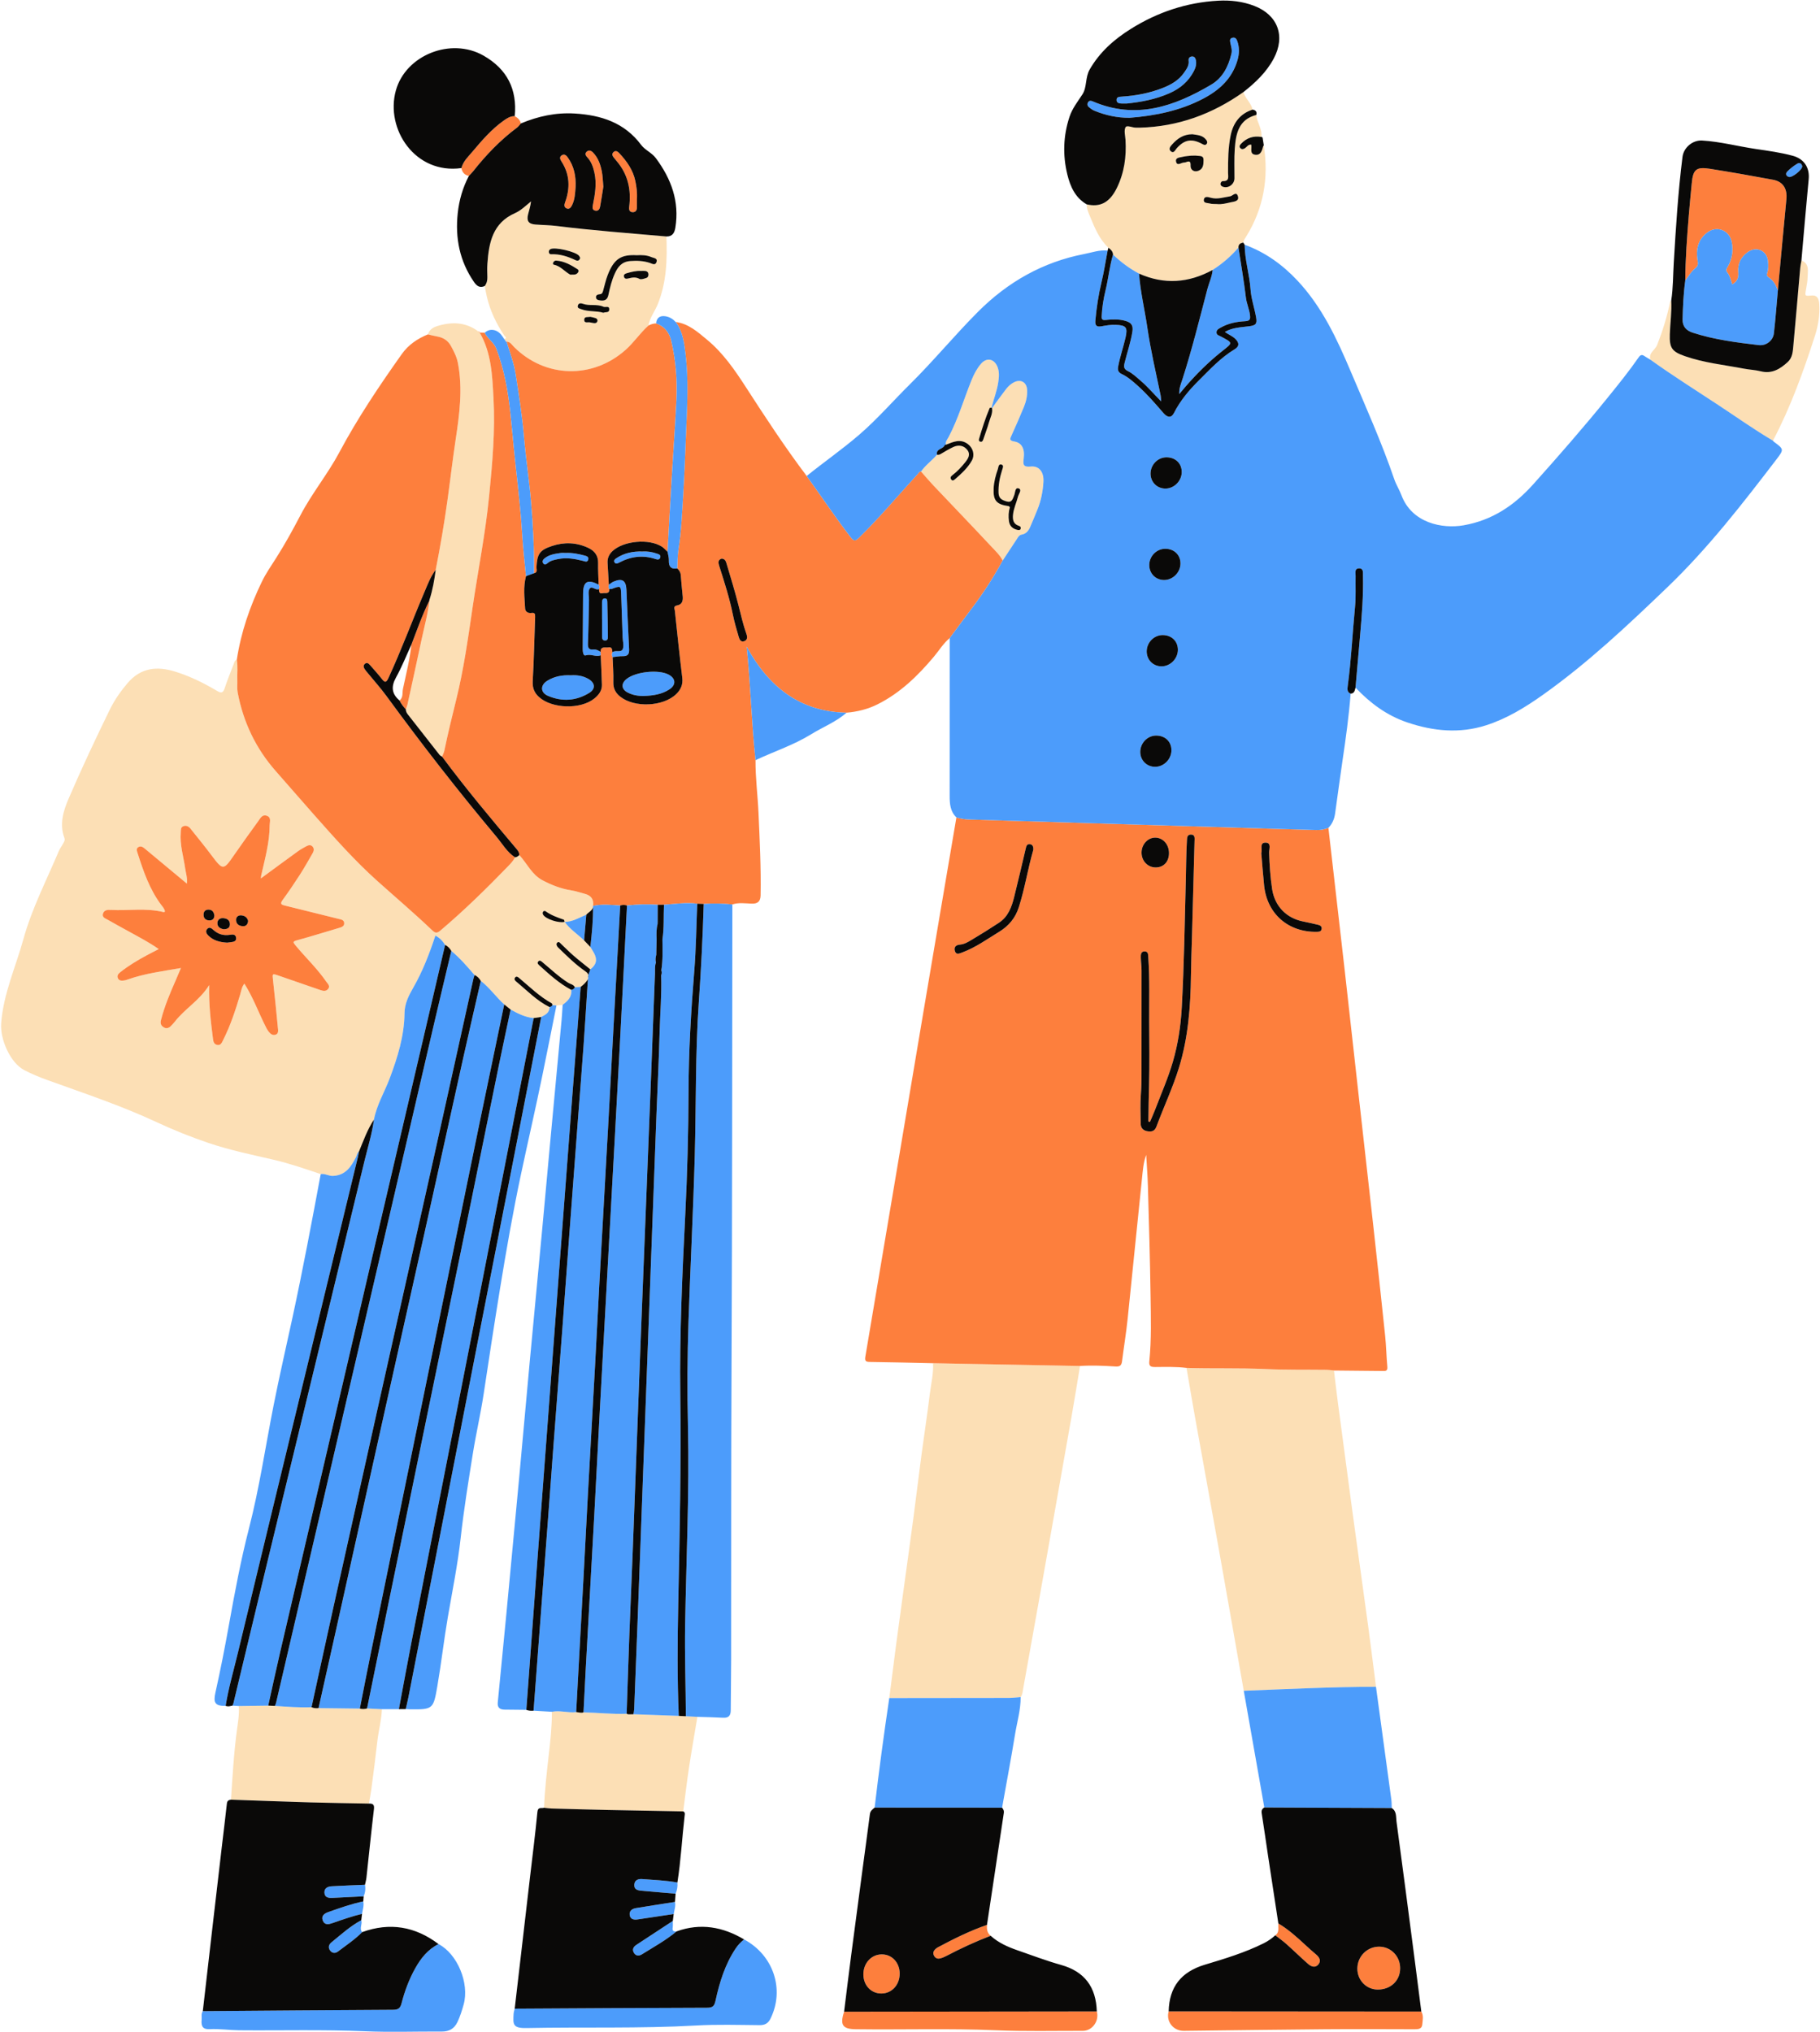
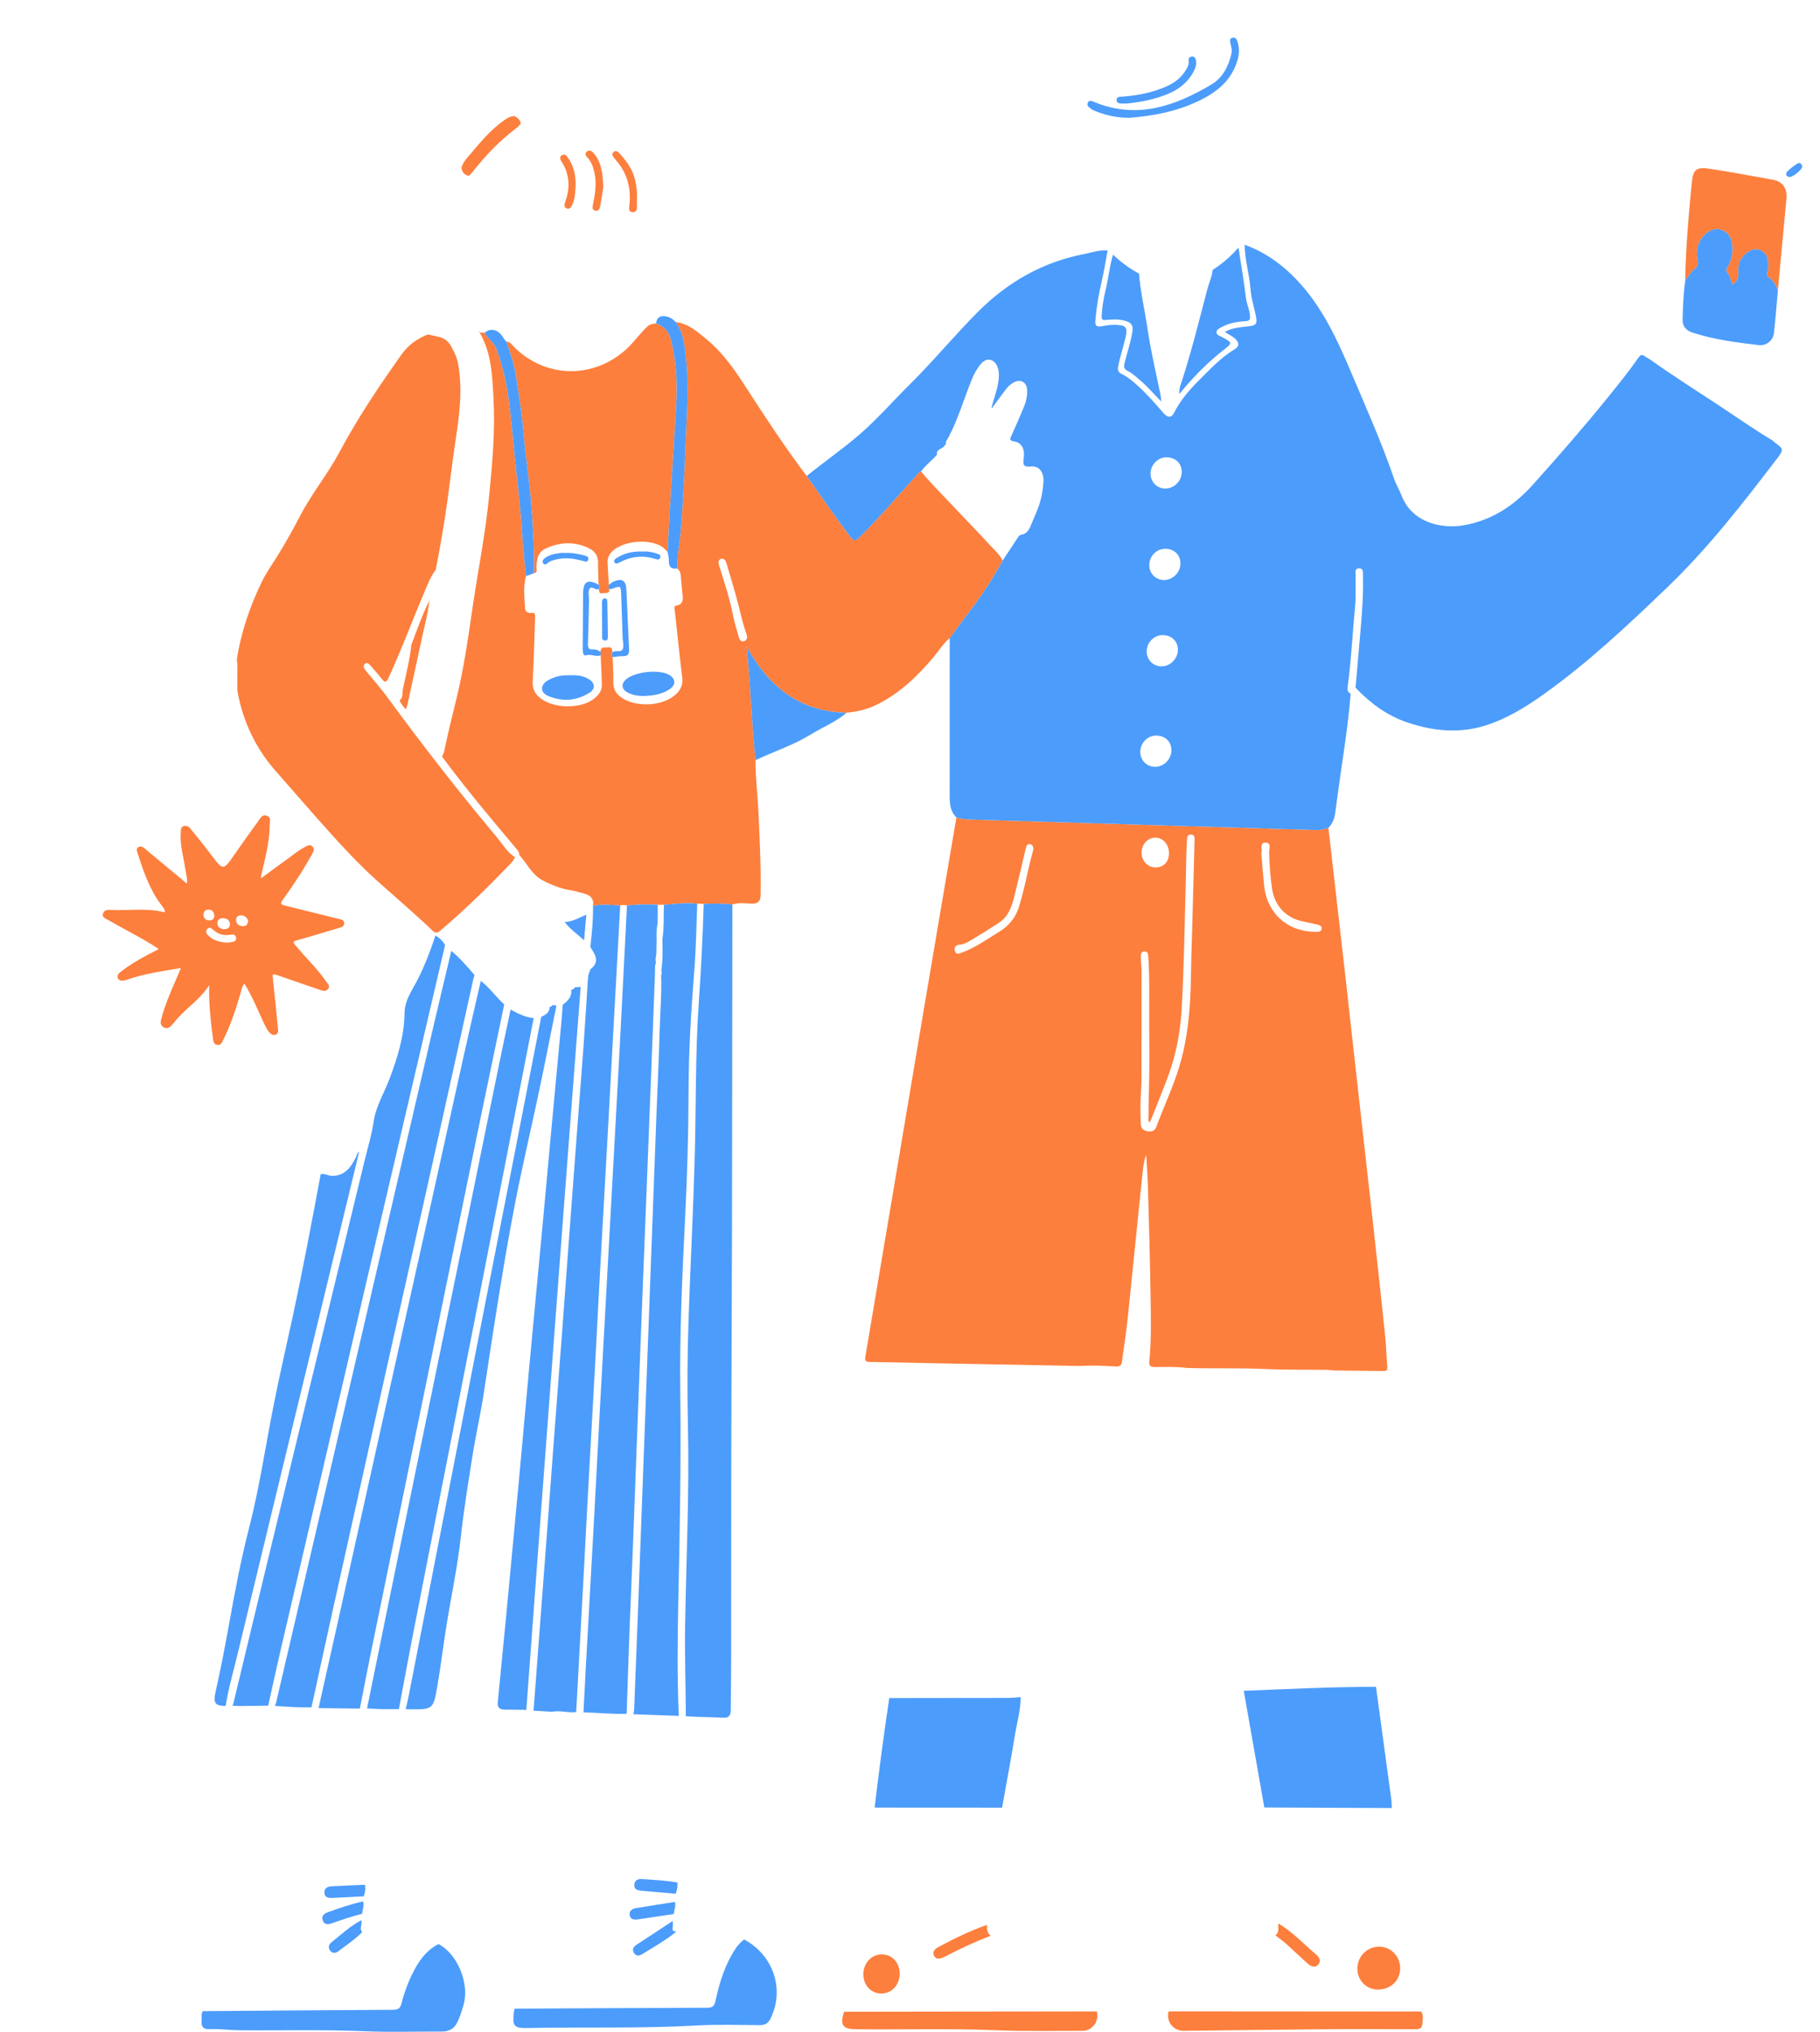
<svg xmlns="http://www.w3.org/2000/svg" height="378.6" preserveAspectRatio="xMidYMid meet" version="1.0" viewBox="-0.2 -0.1 339.1 378.6" width="339.1" zoomAndPan="magnify">
  <g id="change1_1">
-     <path d="M186.619,104.333c-0.536-1.05-1.401-1.848-2.184-2.686c-3.546-3.796-7.152-7.535-10.723-11.307 c-0.795-0.84-1.539-1.728-2.307-2.595c0.831-1.197,2.047-2.03,2.975-3.135c0.246,0.062,0.459,0.008,0.682-0.121 c0.787-0.456,1.561-0.943,2.385-1.32c0.965-0.442,1.93-0.28,2.585,0.558c0.618,0.79,0.214,1.536-0.356,2.253 c-0.725,0.912-1.505,1.755-2.43,2.458c-0.295,0.224-0.451,0.469-0.21,0.799c0.25,0.342,0.516,0.106,0.712-0.064 c1.176-1.021,2.336-2.068,3.114-3.443c0.599-1.058,0.259-2.328-0.688-3.065c-1.418-1.103-2.764-0.44-4.128,0.093 c-0.149-0.58,0.256-0.988,0.488-1.426c1.805-3.407,2.855-7.115,4.3-10.665c0.439-1.079,0.982-2.11,1.742-2.994 c1.028-1.197,2.403-0.968,3.036,0.483c0.415,0.953,0.327,1.955,0.181,2.951c-0.238,1.63-0.857,3.158-1.264,4.743 c-0.115,0.02-0.311,0.006-0.336,0.064c-0.8,1.888-1.412,3.842-1.992,5.806c-0.066,0.224,0.042,0.421,0.254,0.468 c0.352,0.078,0.468-0.183,0.562-0.467c0.348-1.05,0.752-2.084,1.049-3.148c0.241-0.865,0.734-1.686,0.561-2.641 c0.872-1.187,1.726-2.389,2.626-3.555c0.388-0.502,0.857-0.939,1.44-1.242c1.289-0.672,2.412-0.037,2.481,1.434 c0.051,1.096-0.198,2.152-0.606,3.151c-0.724,1.772-1.498,3.524-2.288,5.267c-0.284,0.627-0.52,1,0.502,1.166 c1.389,0.225,1.991,1.344,1.75,3.181c-0.148,1.129-0.076,1.62,1.302,1.479c1.584-0.163,2.487,1.034,2.375,2.872 c-0.107,1.759-0.44,3.48-1.107,5.121c-0.451,1.108-0.902,2.216-1.383,3.311c-0.3,0.682-0.765,1.246-1.543,1.377 c-0.526,0.088-0.692,0.488-0.929,0.846C188.369,101.673,187.495,103.004,186.619,104.333z M187.735,94.195 c0.078,0.063,0.155,0.126,0.233,0.19c-0.266,0.853-0.302,1.724-0.183,2.602c0.122,0.895,0.668,1.414,1.525,1.621 c0.272,0.066,0.588,0.131,0.67-0.26c0.057-0.273-0.109-0.405-0.38-0.494c-0.991-0.324-1.142-1.11-1.062-2.016 c0.107-1.201,0.645-2.28,0.937-3.426c0.13-0.511,0.81-1.301,0.094-1.525c-0.674-0.21-0.602,0.828-0.818,1.327 c-0.284,0.655-0.408,1.416-1.444,1.097c-0.805-0.248-1.417-0.532-1.458-1.564c-0.059-1.462,0.214-2.843,0.643-4.217 c0.114-0.364,0.385-0.907-0.045-1.063c-0.63-0.23-0.612,0.507-0.733,0.848c-0.409,1.159-0.725,2.357-0.781,3.592 C184.832,93.169,185.459,93.879,187.735,94.195z M96.555,159.199c1.445,1.564,2.329,3.648,4.323,4.701 c1.699,0.897,3.468,1.589,5.387,1.888c0.86,0.134,1.695,0.425,2.541,0.65c1.141,0.304,1.655,1.037,1.51,2.213 c-0.005,0.868-0.809,1.132-1.271,1.657c-1.315,0.551-2.553,1.332-4.045,1.356c-0.049-0.147-0.063-0.395-0.152-0.425 c-1.187-0.402-2.359-0.824-3.392-1.565c-0.158-0.113-0.402-0.078-0.503,0.143c-0.085,0.187-0.044,0.373,0.081,0.555 c0.538,0.787,2.903,1.554,3.972,1.277c0.989,1.38,2.421,2.295,3.622,3.452c0.389,0.407,0.778,0.813,1.167,1.22 c0.242,0.404,0.504,0.797,0.721,1.214c0.616,1.188,0.384,2.103-0.726,2.961c-1.047-0.85-2.114-1.676-3.133-2.557 c-0.812-0.702-1.562-1.476-2.345-2.211c-0.191-0.18-0.395-0.486-0.689-0.205c-0.239,0.228-0.126,0.519,0.044,0.757 c0.091,0.128,0.216,0.233,0.33,0.343c1.544,1.493,3.076,3.005,4.851,4.224c0.465,0.319,0.669,0.633,0.541,1.166 c-0.018,0.104-0.035,0.209-0.053,0.313c-0.331,0.585-0.809,1.033-1.342,1.428c-0.36,0.027-0.721,0.053-1.081,0.08 c-0.244-0.531-0.826-0.577-1.248-0.843c-1.728-1.091-3.198-2.499-4.76-3.793c-0.234-0.193-0.519-0.512-0.815-0.172 c-0.294,0.336,0.049,0.585,0.275,0.791c1.828,1.659,3.657,3.318,5.859,4.489c0.171,1.336-0.668,2.096-1.597,2.806 c-0.384,0.038-0.768,0.075-1.151,0.113c-0.247-0.025-0.493-0.05-0.74-0.074c-0.043-0.112-0.054-0.282-0.134-0.326 c-2.287-1.262-4.131-3.092-6.112-4.747c-0.235-0.196-0.49-0.356-0.717-0.057c-0.267,0.352,0.034,0.61,0.269,0.803 c1.99,1.644,3.788,3.54,6.149,4.696c0.01,1.06-0.78,1.447-1.555,1.845c-0.467,0.07-0.935,0.141-1.402,0.211 c-1.575-0.151-2.949-0.843-4.301-1.593c-0.395-0.319-0.791-0.638-1.187-0.957c-1.536-1.381-2.717-3.116-4.369-4.38 c-0.277-0.479-0.634-0.873-1.16-1.087c-1.353-1.588-2.719-3.164-4.331-4.503c-0.29-0.469-0.629-0.887-1.16-1.102 c-0.439-0.748-1.023-1.335-1.801-1.751c-1.137,3.426-2.393,6.686-4.15,9.742c-0.833,1.447-1.585,2.938-1.603,4.693 c-0.043,4.242-1.282,8.216-2.755,12.144c-0.965,2.573-2.429,4.956-2.942,7.701c-1.229,1.845-1.952,3.926-2.793,5.953 c-0.372,0.243-0.371,0.686-0.548,1.033c-0.912,1.789-1.928,3.378-4.261,3.51c-0.831,0.047-1.513-0.489-2.318-0.337 c-2.939-0.989-5.874-2.002-8.897-2.701c-4.029-0.931-8.079-1.767-12.005-3.097c-3.285-1.114-6.511-2.402-9.643-3.865 c-6.657-3.11-13.613-5.407-20.501-7.9c-1.418-0.513-2.82-1.103-4.16-1.791c-2.664-1.368-4.553-5.793-4.333-8.741 c0.411-5.504,2.698-10.457,4.135-15.659c1.582-5.726,4.31-10.971,6.595-16.403c0.215-0.51,0.566-0.962,0.83-1.453 c0.167-0.309,0.373-0.612,0.222-1.011c-0.966-2.559-0.197-5.04,0.775-7.305c2.406-5.607,5.014-11.132,7.687-16.618 c0.863-1.772,2.039-3.443,3.321-4.947c2.426-2.844,5.451-3.21,8.977-2.087c2.734,0.871,5.234,2.106,7.665,3.549 c0.744,0.442,1.134,0.437,1.434-0.486c0.493-1.514,1.105-2.99,1.673-4.479c0.124-0.325,0.171-0.715,0.59-0.837 c0.221,1.269,0.051,2.549,0.098,3.823c0.028,0.758-0.076,1.538,0.062,2.273c1.042,5.53,3.377,10.443,7.115,14.675 c2.403,2.72,4.77,5.471,7.178,8.187c3.762,4.242,7.527,8.5,11.751,12.282c3.417,3.059,6.915,6.03,10.233,9.199 c0.576,0.55,0.928,0.495,1.495,0.016c4.427-3.744,8.557-7.798,12.589-11.956c0.499-0.515,0.993-1.037,1.32-1.687 C96.094,159.606,96.332,159.417,96.555,159.199z M48.4,163.556c0.033-0.295,0.035-0.413,0.061-0.526 c0.697-3.106,1.573-6.185,1.584-9.401c0.002-0.614,0.36-1.463-0.558-1.76c-0.855-0.276-1.186,0.477-1.57,1.011 c-1.519,2.106-3.046,4.207-4.52,6.345c-1.963,2.849-2.071,2.849-4.169,0.046c-1.267-1.692-2.607-3.33-3.927-4.983 c-0.349-0.437-0.814-0.682-1.375-0.446c-0.508,0.214-0.41,0.711-0.447,1.144c-0.195,2.307,0.515,4.499,0.832,6.742 c0.127,0.896,0.442,1.788,0.305,2.788c-2.673-2.221-5.25-4.356-7.817-6.501c-0.359-0.3-0.745-0.558-1.187-0.314 c-0.508,0.28-0.298,0.758-0.166,1.172c1.069,3.35,2.209,6.667,4.335,9.539c0.299,0.404,0.684,0.777,0.753,1.317 c-0.093,0.046-0.171,0.121-0.226,0.107c-3.263-0.829-6.585-0.231-9.875-0.417c-0.574-0.033-1.187,0-1.425,0.631 c-0.285,0.757,0.422,0.946,0.87,1.206c1.313,0.761,2.652,1.475,3.98,2.21c1.839,1.019,3.71,1.984,5.516,3.249 c-0.802,0.416-1.513,0.773-2.214,1.151c-1.724,0.929-3.406,1.926-4.942,3.151c-0.359,0.287-0.669,0.629-0.455,1.124 c0.216,0.498,0.689,0.487,1.136,0.432c0.234-0.029,0.465-0.107,0.689-0.186c3.165-1.118,6.476-1.543,9.924-2.143 c-0.361,0.85-0.659,1.572-0.974,2.287c-1.062,2.409-2.082,4.831-2.74,7.393c-0.154,0.599-0.045,1.01,0.452,1.334 c0.527,0.344,0.992,0.198,1.401-0.214c0.253-0.255,0.502-0.518,0.721-0.802c1.851-2.398,4.587-3.918,6.405-6.811 c-0.096,3.605,0.295,6.768,0.698,9.932c0.07,0.548,0.148,1.063,0.765,1.205c0.678,0.156,0.881-0.39,1.116-0.857 c1.37-2.719,2.321-5.594,3.186-8.503c0.203-0.683,0.283-1.43,0.793-2.048c1.656,2.616,2.66,5.453,4.019,8.115 c0.219,0.43,0.457,0.841,0.823,1.168c0.296,0.265,0.641,0.351,0.999,0.216c0.399-0.149,0.474-0.518,0.437-0.892 c-0.305-3.092-0.591-6.187-0.944-9.273c-0.139-1.214-0.156-1.246,1.039-0.832c2.599,0.9,5.201,1.79,7.798,2.694 c0.525,0.183,1.05,0.268,1.43-0.209c0.449-0.562-0.076-0.965-0.353-1.367c-1.68-2.446-3.847-4.481-5.73-6.757 c-0.484-0.585-0.515-0.726,0.287-0.945c2.613-0.712,5.198-1.524,7.796-2.29c0.476-0.14,1.001-0.29,0.998-0.869 c-0.004-0.679-0.625-0.724-1.125-0.848c-3.327-0.826-6.653-1.658-9.983-2.474c-0.651-0.159-0.858-0.345-0.383-0.999 c1.126-1.55,2.205-3.137,3.241-4.748c0.841-1.309,1.601-2.67,2.377-4.019c0.229-0.398,0.307-0.864-0.039-1.229 c-0.366-0.387-0.819-0.228-1.215-0.01c-0.523,0.289-1.05,0.58-1.532,0.93C53.016,160.159,50.772,161.816,48.4,163.556z M173.045,259.564c-0.457,3.785-1.045,7.553-1.548,11.333c-0.523,3.938-0.992,7.884-1.516,11.822 c-0.602,4.527-1.239,9.05-1.858,13.575c-0.458,3.345-0.921,6.688-1.363,10.035c-0.437,3.308-0.85,6.619-1.273,9.928 c7.406-0.006,14.812-0.008,22.218-0.025c0.753-0.002,1.506-0.098,2.259-0.151c0.358-0.463,0.376-1.036,0.473-1.573 c1.031-5.71,2.051-11.422,3.068-17.134c0.899-5.048,1.794-10.096,2.688-15.145c1.103-6.222,2.213-12.442,3.301-18.667 c0.534-3.053,1.025-6.113,1.536-9.171c-9.129-0.172-18.257-0.344-27.386-0.516C173.753,255.804,173.274,257.673,173.045,259.564z M222.408,263.672c1.486,8.282,3.004,16.559,4.48,24.843c1.567,8.793,3.099,17.592,4.647,26.388 c8.209-0.322,16.416-0.733,24.634-0.74c-0.067-0.551-0.132-1.102-0.203-1.652c-0.417-3.231-0.822-6.464-1.256-9.692 c-0.529-3.936-1.084-7.869-1.626-11.803c-0.455-3.305-0.913-6.609-1.36-9.915c-0.431-3.189-0.849-6.379-1.274-9.569 c-0.447-3.346-0.905-6.691-1.341-10.039c-0.272-2.084-0.512-4.172-0.767-6.259c-0.434-0.043-0.866-0.118-1.3-0.123 c-3.829-0.048-7.663,0.024-11.486-0.15c-4.896-0.224-9.793-0.057-14.687-0.208C221.382,257.726,221.876,260.702,222.408,263.672z M231.474,17.053c0.342,1.208,1.442,2.019,1.705,3.268c-2.321,0.751-3.587,2.45-4.07,4.738c-0.487,2.311-0.5,4.672-0.497,7.027 c0.001,0.701,0.304,1.597-0.96,1.556c-0.209-0.007-0.437,0.232-0.451,0.498c-0.014,0.268,0.175,0.441,0.409,0.534 c1.016,0.403,2.188-0.427,2.194-1.545c0.009-1.838-0.073-3.683,0.057-5.513c0.196-2.771,0.707-5.454,4.008-6.304 c0.129,1.411,1.135,2.619,0.953,4.102c-1.482-0.243-2.745,0.168-3.779,1.264c-0.235,0.249-0.421,0.524-0.129,0.825 c0.26,0.268,0.556,0.201,0.86,0.002c0.364-0.238,0.596-0.743,1.158-0.655c0.141,0.717-0.359,1.752,0.766,1.882 c1.011,0.117,1.24-0.78,1.45-1.564c0.019-0.072,0.08-0.133,0.122-0.199c0.943,6.04-0.028,11.715-3.256,16.953 c-0.23,0.373-0.507,0.717-0.567,1.171c-0.521,0.09-0.923,0.297-0.897,0.921c-1.39,1.638-3.006,3.015-4.813,4.173 c-4.459,2.439-9.024,2.776-13.71,0.686c-1.785-0.949-3.39-2.145-4.85-3.54c-0.029-0.602-0.421-0.96-0.863-1.285 c-1.676-1.567-2.52-3.636-3.369-5.687c-0.314-0.759-0.683-1.53-0.677-2.392c2.516,0.587,4.292-0.34,5.618-3.043 c1.381-2.817,1.806-5.825,1.62-8.938c-0.049-0.814-0.332-1.787,0.011-2.393c0.249-0.441,1.318,0.13,2.033,0.084 c0.198-0.013,0.399,0.008,0.598,0.003C219.285,23.5,225.682,21.158,231.474,17.053z M221.699,28.906 c-0.417,0.053-1.02,0.076-1.592,0.22c-0.498,0.125-1.341,0.124-1.189,0.865c0.181,0.882,0.881,0.264,1.369,0.204 c0.158-0.019,0.326-0.021,0.47-0.078c0.636-0.252,0.903-0.186,0.869,0.632c-0.035,0.852,0.706,1.275,1.478,0.96 c0.92-0.375,0.925-1.207,0.936-2.011c0.012-0.877-0.708-0.698-1.212-0.784C222.519,28.862,222.193,28.906,221.699,28.906z M221.965,24.91c-1.631,0.001-2.753,0.773-3.721,1.838c-0.352,0.388-0.808,0.888-0.294,1.335c0.544,0.473,0.795-0.22,1.083-0.545 c1.46-1.651,2.83-1.885,4.832-0.78c0.283,0.156,0.532,0.224,0.743-0.034c0.207-0.253,0.109-0.533-0.07-0.77 C223.857,25.053,222.826,25.052,221.965,24.91z M226.515,37.914c0.895,0.108,1.755-0.142,2.604-0.326 c0.595-0.129,1.611-0.183,1.328-1.123c-0.302-1.002-0.975-0.063-1.46,0.011c-1.21,0.185-2.381,0.615-3.645,0.254 c-0.405-0.116-1.106-0.324-1.231,0.31c-0.153,0.773,0.662,0.639,1.096,0.769C225.617,37.932,226.077,37.886,226.515,37.914z M120.622,60.548c-1.543,1.366-2.672,3.106-4.217,4.491c-6.146,5.507-14.955,5.336-20.815-0.483c-0.407-0.404-0.706-1-1.41-0.999 c0,0,0.026,0.009,0.026,0.009c-0.082-0.071-0.163-0.142-0.245-0.213c-0.074-0.097-0.148-0.194-0.223-0.292 c0.717-0.17,0.127-0.478,0.026-0.629c-1.491-2.241-2.65-4.627-3.257-7.261c-0.152-0.657-0.263-1.324-0.392-1.986 c0.377-0.496,0.511-1.053,0.491-1.676c-0.027-0.839-0.05-1.682,0.009-2.518c0.275-3.904,0.99-7.554,5.133-9.379 c1.12-0.493,2.02-1.399,2.998-2.194c-0.109,0.858-0.34,1.612-0.541,2.374c-0.329,1.249,0.062,1.829,1.327,1.932 c1.314,0.107,2.64,0.108,3.946,0.271c6.811,0.853,13.654,1.353,20.488,1.96c0.155,4.315,0.042,8.583-1.637,12.674 C121.786,57.95,120.861,59.101,120.622,60.548z M118.451,47.449c-2.833-0.153-4.242,0.581-5.443,3.738 c-0.337,0.887-0.541,1.825-0.799,2.741c-0.108,0.382-0.151,0.771-0.707,0.798c-0.361,0.018-0.749,0.199-0.643,0.673 c0.078,0.351,0.415,0.418,0.754,0.466c0.832,0.117,1.353-0.09,1.546-1.021c0.282-1.357,0.616-2.71,1.192-3.983 c0.565-1.25,1.299-2.205,2.871-2.325c1.259-0.096,2.452-0.046,3.648,0.343c0.418,0.136,0.994,0.536,1.238-0.132 c0.28-0.766-0.512-0.76-0.929-0.943C120.281,47.41,119.317,47.399,118.451,47.449z M112.23,58.171 c0.352-0.192,1.067,0.073,1.089-0.607c0.026-0.785-0.71-0.344-1.081-0.512c-1.227-0.557-2.584-0.104-3.816-0.549 c-0.416-0.15-0.843-0.154-0.962,0.357c-0.113,0.486,0.338,0.527,0.672,0.655C109.437,58.014,110.851,57.768,112.23,58.171z M107.89,47.935c-0.053-0.101-0.108-0.25-0.199-0.372c-0.586-0.776-4.522-1.692-5.328-1.247c-0.236,0.13-0.337,0.329-0.293,0.594 c0.038,0.229,0.195,0.369,0.41,0.359c1.638-0.075,3.129,0.416,4.582,1.113C107.405,48.548,107.78,48.489,107.89,47.935z M106.45,51.06c0.382,0.042,0.806-0.012,1.079-0.444c0.127-0.201,0.073-0.432-0.088-0.537c-1.235-0.799-2.514-1.531-4.022-1.627 c-0.5-0.032-0.771,0.687-0.456,0.75c1.282,0.256,2.019,1.28,3.056,1.851C106.111,51.103,106.255,51.06,106.45,51.06z M119.205,50.381c-0.884-0.045-1.728,0.165-2.569,0.408c-0.332,0.096-0.644,0.204-0.583,0.609c0.077,0.518,0.511,0.454,0.844,0.372 c0.701-0.172,1.34-0.303,2.054,0.093c0.298,0.165,0.846-0.044,1.252-0.172c0.33-0.104,0.455-0.428,0.404-0.781 c-0.046-0.323-0.277-0.484-0.568-0.523C119.765,50.353,119.483,50.381,119.205,50.381z M109.794,58.926 c-0.492,0.098-1.162-0.117-1.142,0.588c0.018,0.642,0.645,0.374,1.032,0.44c0.27,0.046,0.537,0.117,0.808,0.148 c0.306,0.036,0.554-0.089,0.622-0.403c0.059-0.272-0.135-0.458-0.36-0.536C110.426,59.049,110.078,58.994,109.794,58.926z M79.832,111.608c0.017,0.048,0.038,0.096,0.047,0.146c0.002,0.009-0.049,0.028-0.076,0.042l0.006-0.018 c-0.27,2.459-0.939,4.838-1.455,7.248c-0.865,4.046-1.749,8.088-2.634,12.13c-0.068,0.309-0.203,0.602-0.307,0.903 c-0.005,0.38,0.168,0.681,0.396,0.971c1.965,2.503,3.922,5.013,5.891,7.513c0.113,0.143,0.312,0.219,0.47,0.327 c0.143-0.371,0.342-0.73,0.422-1.114c0.671-3.238,1.459-6.448,2.25-9.659c1.373-5.575,2.164-11.254,2.997-16.933 c1.023-6.968,2.413-13.872,3.104-20.903c0.594-6.046,1.142-12.081,0.809-18.145c-0.23-4.194-0.364-8.462-2.586-12.26 c0,0,0.015,0.015,0.015,0.015c-0.082-0.072-0.164-0.144-0.246-0.216c-2.397-1.786-5.004-1.843-7.744-0.982 c-0.817,0.257-1.394,0.71-1.669,1.527c0.583,0.132,1.162,0.288,1.751,0.391c1.135,0.197,2.01,0.767,2.558,1.779 c0.532,0.981,1.05,1.97,1.272,3.087c0.959,4.827,0.311,9.615-0.411,14.385c-0.573,3.783-1.003,7.582-1.533,11.369 c-0.601,4.299-1.334,8.578-2.173,12.838C80.735,107.931,80.415,109.797,79.832,111.608z M102.043,326.877 c-0.377,3.268-0.748,6.532-0.877,9.82c0.473,0.048,0.945,0.127,1.418,0.141c3.468,0.097,6.935,0.193,10.404,0.267 c4.702,0.1,9.405,0.179,14.107,0.267c0.355-2.708,0.667-5.423,1.075-8.123c0.479-3.171,1.04-6.329,1.566-9.492 c-0.716-0.036-1.431-0.073-2.147-0.109c-0.44-0.023-0.881-0.046-1.321-0.069c-2.817-0.102-5.634-0.203-8.45-0.305 c-0.219,0.005-0.438,0.01-0.657,0.015c-0.108-0.002-0.216-0.004-0.323-0.006c-0.094-0.032-0.188-0.064-0.281-0.096 c-2.686,0.102-5.359-0.21-8.041-0.262c-0.462,0.166-0.908-0.027-1.362-0.057c-1.512,0.187-3.015-0.363-4.528-0.058 C102.641,321.513,102.352,324.201,102.043,326.877z M66.842,318.222c-2.563-0.032-5.127-0.063-7.69-0.095 c-0.45,0.056-0.889,0.02-1.308-0.165c-2.283,0.098-4.555-0.098-6.83-0.239c-0.413-0.018-0.825-0.036-1.238-0.055 c-1.826,0.025-3.652,0.05-5.479,0.075c0.107,1.442-0.131,2.871-0.324,4.279c-0.602,4.374-0.84,8.774-1.136,13.171 c4.94,0.169,9.88,0.357,14.821,0.501c3.625,0.105,7.253,0.152,10.879,0.224c0.153-0.9,0.337-1.796,0.455-2.7 c0.386-2.954,0.779-5.908,1.11-8.869c0.225-2.016,0.78-3.983,0.855-6.02c-0.924-0.044-1.847-0.089-2.77-0.133 C67.739,318.319,67.292,318.339,66.842,318.222z M310.975,56.132c-0.564,2.752-1.395,5.418-2.417,8.036 c-0.369,0.946-1.658,1.467-1.252,2.75c4.111,2.952,8.398,5.641,12.62,8.427c3.39,2.237,6.707,4.586,10.205,6.658 c3.28-6.22,5.65-12.807,7.806-19.477c0.629-1.945,0.962-3.946,0.825-5.995c-0.055-0.828-0.297-1.665-1.381-1.575 c-1.33,0.11-1.315,0.158-1.073-1.215c0.124-0.704,0.269-1.415,0.278-2.125c0.015-1.188,0.431-2.561-1.148-3.189 c-0.075,0.432-0.182,0.861-0.22,1.296c-0.429,4.843-0.831,9.689-1.281,14.53c-0.102,1.095-0.14,2.256-1.046,3.09 c-1.428,1.314-2.965,2.258-5.054,1.728c-0.999-0.253-2.051-0.287-3.068-0.481c-3.705-0.709-7.483-1.087-11.07-2.345 c-2.411-0.846-2.857-1.533-2.78-4.052c0.065-2.113,0.383-4.215,0.269-6.335C311.114,55.949,310.996,56.03,310.975,56.132z M42.519,317.788c-0.106,0.001-0.213,0.003-0.319,0.005C42.307,317.942,42.414,317.95,42.519,317.788z M116.837,319.282 c0.109,0.002,0.218,0.004,0.325,0.007C117.053,319.286,116.945,319.284,116.837,319.282z" fill="#FCDFB5" />
-   </g>
+     </g>
  <g id="change2_1">
    <path d="M89.18,61.873c-0.082-0.072-0.164-0.144-0.246-0.216C89.068,61.67,89.196,61.689,89.18,61.873z M93.96,63.352c0.039,0.12,0.048,0.275,0.245,0.213C94.123,63.494,94.042,63.423,93.96,63.352z M74.88,128.233 c-0.155,0.732,0.085,1.607-0.639,2.178c0.29,0.62,0.715,1.144,1.172,1.647c0.104-0.301,0.24-0.594,0.307-0.903 c0.885-4.042,1.769-8.084,2.634-12.13c0.515-2.41,1.185-4.789,1.455-7.247c-1.332,2.651-2.29,5.455-3.357,8.214 C76.153,122.781,75.459,125.497,74.88,128.233z M79.879,111.754c-0.008-0.05-0.03-0.097-0.047-0.146 c-0.055,0.055-0.065,0.118-0.029,0.188C79.83,111.781,79.881,111.763,79.879,111.754z M87.163,32.673 c0.267-0.288,0.555-0.562,0.798-0.87c2.399-3.035,5.055-5.809,8.169-8.126c0.277-0.206,0.477-0.516,0.713-0.777 c-0.132-0.66-0.588-1.049-1.136-1.362c-0.81-0.024-1.443,0.389-2.064,0.832c-2.263,1.612-4.063,3.695-5.831,5.801 c-0.784,0.934-1.726,1.784-2.041,3.042C85.908,32.012,86.359,32.51,87.163,32.673z M48.4,163.556 c2.372-1.74,4.616-3.397,6.875-5.033c0.482-0.35,1.009-0.641,1.532-0.93c0.395-0.218,0.848-0.377,1.215,0.01 c0.346,0.365,0.268,0.831,0.039,1.229c-0.776,1.349-1.536,2.71-2.377,4.019c-1.036,1.612-2.114,3.199-3.241,4.748 c-0.475,0.654-0.268,0.839,0.383,0.999c3.33,0.816,6.656,1.648,9.983,2.474c0.499,0.124,1.121,0.169,1.125,0.848 c0.003,0.579-0.522,0.729-0.998,0.869c-2.598,0.766-5.183,1.578-7.796,2.29c-0.802,0.218-0.771,0.36-0.287,0.945 c1.883,2.276,4.05,4.311,5.73,6.757c0.276,0.403,0.802,0.805,0.353,1.367c-0.38,0.476-0.905,0.391-1.43,0.209 c-2.597-0.904-5.199-1.794-7.798-2.694c-1.195-0.414-1.177-0.383-1.039,0.832c0.353,3.087,0.639,6.181,0.944,9.273 c0.037,0.374-0.038,0.742-0.437,0.892c-0.359,0.134-0.703,0.049-0.999-0.216c-0.366-0.327-0.603-0.738-0.823-1.168 c-1.358-2.662-2.362-5.499-4.019-8.115c-0.51,0.617-0.59,1.365-0.793,2.048c-0.864,2.909-1.816,5.784-3.186,8.503 c-0.235,0.467-0.438,1.013-1.116,0.857c-0.617-0.142-0.696-0.657-0.765-1.205c-0.403-3.164-0.794-6.327-0.698-9.932 c-1.818,2.893-4.554,4.413-6.405,6.811c-0.219,0.284-0.468,0.547-0.721,0.802c-0.409,0.412-0.874,0.558-1.401,0.214 c-0.497-0.324-0.606-0.735-0.452-1.334c0.658-2.562,1.678-4.984,2.74-7.393c0.315-0.715,0.612-1.437,0.974-2.287 c-3.448,0.601-6.759,1.025-9.924,2.143c-0.224,0.079-0.455,0.158-0.689,0.186c-0.447,0.054-0.92,0.066-1.136-0.432 c-0.214-0.495,0.096-0.838,0.455-1.124c1.536-1.225,3.218-2.222,4.942-3.151c0.701-0.378,1.412-0.735,2.214-1.151 c-1.806-1.265-3.678-2.229-5.516-3.249c-1.327-0.736-2.667-1.45-3.98-2.21c-0.448-0.26-1.155-0.449-0.87-1.206 c0.238-0.63,0.851-0.663,1.425-0.631c3.289,0.187,6.612-0.412,9.875,0.417c0.055,0.014,0.133-0.061,0.226-0.107 c-0.069-0.541-0.454-0.913-0.753-1.317c-2.126-2.872-3.266-6.189-4.335-9.539c-0.132-0.414-0.342-0.892,0.166-1.172 c0.442-0.244,0.828,0.014,1.187,0.314c2.568,2.145,5.144,4.28,7.817,6.501c0.138-1-0.178-1.892-0.305-2.788 c-0.318-2.243-1.027-4.434-0.832-6.742c0.037-0.433-0.061-0.93,0.447-1.144c0.56-0.236,1.026,0.009,1.375,0.446 c1.32,1.652,2.66,3.29,3.927,4.983c2.099,2.803,2.206,2.803,4.169-0.046c1.473-2.138,3-4.239,4.52-6.345 c0.385-0.533,0.715-1.287,1.57-1.011c0.918,0.296,0.56,1.145,0.558,1.76c-0.011,3.217-0.887,6.295-1.584,9.401 C48.435,163.143,48.433,163.261,48.4,163.556z M42.123,175.521c0.086-0.01,0.36-0.044,0.635-0.078 c0.529-0.065,1.138-0.14,1.033-0.85c-0.104-0.702-0.695-0.599-1.229-0.521c-1.121,0.164-2.116-0.129-2.965-0.89 c-0.367-0.329-0.785-0.69-1.216-0.174c-0.331,0.397-0.119,0.83,0.214,1.167C39.511,175.103,40.672,175.435,42.123,175.521z M41.468,173.021c0.682-0.009,1.168-0.228,1.164-0.933c-0.004-0.797-0.584-1.085-1.261-1.133c-0.583-0.041-1.04,0.305-1.064,0.882 C40.274,172.597,40.835,172.908,41.468,173.021z M46.027,171.48c-0.137-0.671-0.669-1.021-1.341-1.046 c-0.508-0.018-0.928,0.303-0.899,0.903c0.039,0.809,0.636,1.089,1.305,1.116C45.611,172.475,45.977,172.139,46.027,171.48z M39.744,170.475c-0.088-0.578-0.324-1.092-1.078-1.107c-0.57-0.011-0.91,0.311-0.938,0.859c-0.032,0.634,0.286,1.087,0.949,1.141 C39.24,171.414,39.703,171.225,39.744,170.475z M118.471,36.961c0.001,0.557,0.01,1.115-0.002,1.672 c-0.012,0.537-0.345,0.836-0.839,0.797c-0.543-0.043-0.672-0.448-0.605-0.963c0.415-3.176-0.208-6.075-2.334-8.562 c-0.155-0.182-0.298-0.374-0.454-0.555c-0.309-0.361-0.539-0.757-0.094-1.14c0.396-0.341,0.758-0.075,1.039,0.226 c1.403,1.501,2.577,3.146,2.999,5.204C118.404,34.73,118.553,35.838,118.471,36.961z M112.216,34.672 c-0.17,1.074-0.357,2.374-0.59,3.666c-0.079,0.439-0.281,0.903-0.849,0.82c-0.696-0.102-0.593-0.673-0.499-1.132 c0.401-1.963,0.721-3.923,0.283-5.926c-0.233-1.065-0.571-2.076-1.337-2.89c-0.304-0.323-0.498-0.688-0.12-1.042 c0.395-0.37,0.827-0.221,1.168,0.124c0.965,0.977,1.399,2.226,1.659,3.524C112.101,32.673,112.111,33.562,112.216,34.672z M107.042,34.774c-0.087,1.131-0.131,2.297-0.657,3.354c-0.196,0.394-0.478,0.823-1.008,0.603c-0.519-0.215-0.457-0.686-0.295-1.127 c0.975-2.653,0.894-5.211-0.678-7.638c-0.256-0.396-0.414-0.839,0.077-1.145c0.476-0.296,0.829,0.023,1.101,0.401 C106.77,30.881,107.134,32.766,107.042,34.774z M177.998,152.19c0.767,0.235,1.544,0.363,2.353,0.387 c19.341,0.582,38.682,1.177,58.024,1.769c2.198,0.067,4.396,0.113,6.593,0.191c0.815,0.029,1.592-0.081,2.336-0.412 c1.023,8.93,2.056,17.859,3.067,26.79c0.841,7.423,1.653,14.849,2.484,22.273c0.933,8.337,1.883,16.672,2.806,25.01 c0.76,6.869,1.507,13.739,2.222,20.613c0.198,1.904,0.225,3.825,0.403,5.732c0.08,0.855-0.409,0.785-0.95,0.779 c-2.996-0.033-5.993-0.06-8.99-0.089c-0.434-0.043-0.866-0.118-1.3-0.123c-3.829-0.048-7.663,0.024-11.486-0.15 c-4.896-0.224-9.793-0.057-14.687-0.208c-1.949-0.248-3.909-0.179-5.864-0.167c-0.806,0.005-1.163-0.166-1.072-1.059 c0.419-4.106,0.289-8.23,0.231-12.344c-0.095-6.752-0.302-13.503-0.491-20.254c-0.055-1.955-0.211-3.908-0.321-5.87 c-0.536,1.442-0.635,2.987-0.794,4.502c-0.913,8.701-1.756,17.41-2.668,26.112c-0.275,2.62-0.706,5.224-1.039,7.838 c-0.098,0.774-0.381,1.027-1.233,0.973c-2.191-0.139-4.391-0.237-6.591-0.092c-9.129-0.172-18.257-0.344-27.386-0.516 c-3.917-0.084-7.834-0.186-11.752-0.236c-0.796-0.01-1.002-0.171-0.857-1.026c3.595-21.224,7.15-42.456,10.727-63.683 C173.827,176.682,175.918,164.437,177.998,152.19z M214.057,208.92c-0.096-0.026-0.192-0.052-0.289-0.078 c0.012-2.261,0.06-4.519,0.119-6.782c0.104-3.956,0.043-7.916,0.025-11.874c-0.019-3.956,0.109-7.914-0.163-11.867 c-0.036-0.521,0.027-1.167-0.696-1.167c-0.719,0-0.708,0.656-0.698,1.169c0.015,0.797,0.135,1.592,0.136,2.388 c0.009,6.437,0.007,12.875-0.009,19.312c-0.003,1.235-0.02,2.468-0.114,3.707c-0.139,1.829-0.063,3.676-0.036,5.514 c0.012,0.828,0.47,1.312,1.322,1.427c0.804,0.109,1.302-0.053,1.632-0.94c1.36-3.659,3.036-7.214,4.181-10.936 c1.711-5.56,2.157-11.342,2.226-17.148c0.03-2.515,0.129-5.03,0.198-7.544c0.159-5.825,0.323-11.65,0.472-17.475 c0.014-0.534,0.144-1.259-0.706-1.241c-0.703,0.014-0.682,0.637-0.714,1.17c-0.144,2.431-0.144,4.868-0.206,7.299 c-0.203,7.941-0.319,15.884-0.757,23.818c-0.188,3.397-0.703,6.758-1.644,10.002c-0.885,3.051-2.186,5.982-3.318,8.96 C214.726,207.406,214.379,208.158,214.057,208.92z M192.333,158.087c0.005-0.418-0.124-0.86-0.661-0.914 c-0.579-0.058-0.663,0.42-0.769,0.871c-0.701,2.985-1.4,5.97-2.139,8.946c-0.467,1.88-1.118,3.691-2.841,4.824 c-1.667,1.096-3.357,2.159-5.073,3.175c-0.676,0.4-1.375,0.837-2.195,0.897c-0.769,0.057-1.148,0.491-0.943,1.183 c0.234,0.794,0.85,0.472,1.383,0.274c2.495-0.925,4.634-2.482,6.879-3.852c1.773-1.082,3.01-2.565,3.65-4.564 c1.12-3.498,1.675-7.135,2.688-10.658C192.321,158.232,192.32,158.191,192.333,158.087z M234.802,158.831 c0.17,1.98,0.316,4.009,0.524,6.031c0.543,5.289,4.483,8.737,9.833,8.639c0.375-0.007,0.759-0.033,0.87-0.462 c0.129-0.5-0.206-0.742-0.629-0.843c-0.929-0.221-1.861-0.432-2.798-0.618c-3.132-0.624-5.296-2.859-5.782-6.041 c-0.343-2.249-0.496-4.515-0.559-6.791c-0.019-0.664,0.475-1.837-0.641-1.858C234.385,156.866,235.057,158.107,234.802,158.831z M217.604,158.882c0.021-1.621-1.084-2.9-2.527-2.925c-1.392-0.024-2.567,1.226-2.585,2.751c-0.019,1.571,1.137,2.801,2.632,2.8 C216.603,161.508,217.583,160.47,217.604,158.882z M186.619,104.333c-1.719,3.142-3.644,6.149-5.817,9 c-1.374,1.802-2.706,3.636-4.058,5.456c-1.187,0.972-1.967,2.294-2.938,3.45c-3.003,3.577-6.298,6.78-10.533,8.894 c-1.816,0.906-3.736,1.368-5.741,1.544c-8.775-0.161-14.558-4.89-18.612-12.289c0.745,7.079,0.896,14.131,1.646,21.134 c-0.025,3.308,0.415,6.589,0.56,9.888c0.224,5.093,0.479,10.184,0.387,15.285c-0.02,1.138-0.515,1.607-1.714,1.557 c-1.175-0.05-2.381-0.235-3.548,0.151c-1.777-0.186-3.556-0.231-5.339-0.097c-0.4-0.015-0.801-0.031-1.201-0.046 c-2.078-0.258-4.137,0.057-6.202,0.198c-0.388,0.002-0.775,0.004-1.163,0.006c-1.914-0.134-3.823-0.08-5.729,0.136 c-0.42-0.142-0.839-0.133-1.258,0.004c-1.692-0.104-3.385-0.323-5.069,0.081l0.02-0.03c0.149-1.181-0.366-1.915-1.507-2.219 c-0.845-0.225-1.681-0.516-2.541-0.65c-1.918-0.299-3.688-0.991-5.387-1.888c-1.994-1.052-2.878-3.137-4.323-4.701 c0.012-0.473-0.242-0.808-0.533-1.154c-4.741-5.626-9.47-11.262-13.853-17.176c0.144-0.371,0.343-0.73,0.422-1.114 c0.671-3.238,1.459-6.448,2.25-9.659c1.373-5.575,2.164-11.254,2.997-16.933c1.023-6.968,2.413-13.872,3.104-20.903 c0.594-6.046,1.142-12.081,0.809-18.145c-0.23-4.194-0.364-8.462-2.586-12.26c0.316,0.014,0.632,0.029,0.947,0.043 c0.534,1.124,1.707,1.757,2.167,2.966c1.498,3.937,2.202,8.039,2.642,12.198c0.36,3.402,0.643,6.813,1.026,10.212 c0.462,4.112,0.907,8.223,1.161,12.355c0.156,2.54,0.459,5.072,0.696,7.607c-0.546,2.002-0.276,4.033-0.165,6.05 c0.031,0.572,0.575,0.893,1.153,0.808c0.647-0.095,0.733,0.183,0.713,0.722c-0.149,3.992-0.223,7.988-0.451,11.975 c-0.072,1.259,0.298,2.182,1.175,2.972c2.435,2.193,7.793,2.327,10.322,0.255c0.796-0.652,1.419-1.44,1.391-2.532 c-0.047-1.836-0.146-3.67-0.223-5.505c-0.006-0.211-0.013-0.423-0.019-0.634c-0.009-1.131,0.877-0.73,1.452-0.832 c0.74-0.132,0.685,0.442,0.748,0.898c-0.116,0.309-0.113,0.613,0.038,0.911c0.053,1.554,0.18,3.111,0.135,4.662 c-0.034,1.162,0.4,1.989,1.266,2.685c2.639,2.123,8.046,1.898,10.475-0.485c0.82-0.804,1.26-1.754,1.107-3.003 c-0.51-4.158-0.94-8.326-1.385-12.492c-0.04-0.376-0.338-0.868,0.414-1c0.947-0.167,1.133-0.873,1.046-1.725 c-0.134-1.309-0.259-2.62-0.36-3.932c-0.04-0.52-0.291-0.899-0.648-1.237c0.064-1.154,0.03-2.324,0.211-3.459 c0.527-3.304,0.668-6.64,0.875-9.968c0.255-4.097,0.398-8.201,0.573-12.302c0.202-4.739,0.451-9.489-0.117-14.211 c-0.248-2.063-0.513-4.201-1.834-5.971c2.4,0.314,4.121,1.881,5.86,3.32c2.956,2.446,5.123,5.584,7.187,8.775 c3.641,5.632,7.31,11.243,11.356,16.596c2.729,3.777,5.302,7.664,8.154,11.354c0.555,0.718,0.83,0.893,1.583,0.157 c3.852-3.766,7.301-7.898,10.936-11.861c0.181-0.197,0.286-0.497,0.63-0.484c0.768,0.866,1.512,1.755,2.307,2.595 c3.571,3.772,7.177,7.511,10.723,11.307C185.218,102.485,186.082,103.284,186.619,104.333z M134.242,103.974 c-0.747,0.26-0.605,0.83-0.412,1.438c0.941,2.966,1.903,5.925,2.515,8.986c0.281,1.406,0.696,2.787,1.096,4.167 c0.131,0.453,0.378,0.999,0.989,0.801c0.599-0.194,0.665-0.715,0.463-1.285c-0.64-1.804-1.057-3.668-1.528-5.521 c-0.657-2.586-1.448-5.138-2.206-7.698C135.038,104.454,134.877,104.003,134.242,103.974z M92.324,155.82 c-7.142-8.511-13.957-17.28-20.518-26.247c-1.085-1.482-2.319-2.855-3.483-4.28c-0.202-0.248-0.415-0.489-0.59-0.755 c-0.216-0.328-0.276-0.693,0.064-0.971c0.374-0.306,0.681-0.058,0.927,0.222c0.739,0.841,1.491,1.673,2.184,2.551 c0.561,0.709,0.811,0.863,1.281-0.155c2.411-5.225,4.4-10.623,6.658-15.909c0.618-1.447,1.16-2.952,2.138-4.226 c0.839-4.26,1.572-8.539,2.173-12.838c0.53-3.787,0.961-7.586,1.533-11.369c0.722-4.77,1.369-9.558,0.411-14.385 c-0.222-1.117-0.74-2.106-1.272-3.087c-0.548-1.011-1.423-1.581-2.558-1.779c-0.588-0.102-1.168-0.259-1.751-0.391 c-1.948,0.805-3.621,1.92-4.877,3.693c-4.18,5.896-8.207,11.88-11.613,18.271c-2.159,4.051-5.106,7.625-7.237,11.701 c-1.406,2.689-2.863,5.349-4.491,7.913c-0.94,1.481-1.957,2.933-2.717,4.505c-2.232,4.617-3.892,9.435-4.662,14.529 c0.221,1.269,0.051,2.549,0.098,3.823c0.028,0.758-0.076,1.538,0.062,2.273c1.042,5.53,3.377,10.443,7.115,14.675 c2.403,2.72,4.77,5.471,7.178,8.187c3.762,4.242,7.527,8.5,11.751,12.282c3.417,3.059,6.915,6.03,10.233,9.199 c0.576,0.55,0.928,0.495,1.495,0.016c4.427-3.744,8.557-7.798,12.589-11.956c0.499-0.515,0.993-1.037,1.321-1.687 C94.272,158.673,93.42,157.126,92.324,155.82z M116.405,65.038c-6.146,5.507-14.955,5.336-20.815-0.483 c-0.407-0.404-0.706-1-1.41-0.999c0.625,2.042,1.391,4.044,1.715,6.171c0.582,3.814,1.194,7.62,1.521,11.472 c0.343,4.044,0.972,8.063,1.315,12.107c0.378,4.452,0.611,8.918,0.564,13.391c0.751-0.147,0.435-0.761,0.458-1.165 c0.145-2.446,0.587-3.142,2.895-3.912c2.275-0.759,4.558-0.676,6.748,0.35c1.159,0.542,1.869,1.413,1.841,2.806 c-0.028,1.351,0.061,2.704,0.099,4.057c0.198,0.25,0.167,0.518,0.057,0.79c0.058,0.409-0.026,0.959,0.678,0.794 c0.495-0.116,1.315,0.25,1.245-0.779c-0.183-0.25-0.16-0.521-0.081-0.798c-0.077-1.348-0.143-2.697-0.233-4.045 c-0.061-0.902,0.283-1.636,0.92-2.229c2.076-1.929,6.824-2.355,9.203-0.816c0.392,0.253,0.704,0.629,1.053,0.949 c0.251-4.489,0.491-8.979,0.757-13.467c0.292-4.922,0.654-9.84,0.897-14.764c0.185-3.752-0.117-7.491-0.982-11.146 c-0.342-1.447-1.264-2.655-2.811-3.171c-0.505,0.016-0.973,0.168-1.419,0.396C119.079,61.914,117.95,63.654,116.405,65.038z M159.233,377.954c8.709,0.117,17.418-0.179,26.129,0.193c5.388,0.23,10.792,0.096,16.189,0.107c1.78,0.003,3.094-1.851,2.605-3.618 c-15.695,0.019-31.39,0.038-47.085,0.057C156.264,377.17,156.782,377.921,159.233,377.954z M220.362,378.254 c8.776-0.097,17.551-0.226,26.327-0.297c5.548-0.045,11.098-0.014,16.646,0c0.688,0.002,1.381-0.033,1.457-0.853 c0.074-0.807,0.28-1.662-0.175-2.446c-15.691-0.011-31.381-0.023-47.072-0.034C217.006,376.479,218.39,378.276,220.362,378.254z M183.695,358.516c-3.178,1.097-6.175,2.591-9.134,4.167c-0.174,0.093-0.342,0.211-0.484,0.347c-0.346,0.331-0.496,0.719-0.27,1.186 c0.221,0.456,0.612,0.66,1.081,0.561c0.421-0.089,0.836-0.263,1.219-0.465c2.687-1.411,5.435-2.684,8.271-3.767 C183.711,360.017,183.644,359.287,183.695,358.516z M237.41,360.456c0.69,0.539,1.415,1.042,2.068,1.625 c1.37,1.224,2.681,2.515,4.062,3.725c0.569,0.498,1.342,0.781,1.913,0.061c0.558-0.704,0.145-1.338-0.463-1.856 c-0.638-0.543-1.268-1.096-1.882-1.666c-1.61-1.493-3.231-2.969-5.129-4.101C237.898,359.01,238.238,359.882,237.41,360.456z M164.046,364.01c-1.923,0.032-3.392,1.654-3.383,3.736c0.009,2.059,1.453,3.572,3.389,3.551c1.936-0.021,3.391-1.628,3.376-3.727 C167.413,365.506,165.96,363.978,164.046,364.01z M260.676,366.582c-0.005-2.235-1.74-4.01-3.919-4.009 c-2.23,0.002-4.023,1.789-4.055,4.042c-0.031,2.191,1.659,3.948,3.801,3.951C258.926,370.57,260.682,368.893,260.676,366.582z M332.643,36.983c0.185-1.906-0.636-3.25-2.477-3.591c-3.917-0.726-7.841-1.426-11.776-2.047c-2.551-0.402-3.143,0.128-3.384,2.671 c-0.188,1.983-0.388,3.965-0.549,5.95c-0.329,4.055-0.636,8.111-0.658,12.183c0.615-0.782,1.102-1.673,1.898-2.298 c0.472-0.37,0.512-0.759,0.409-1.35c-0.363-2.096,0.038-4.011,1.863-5.33c1.799-1.3,4.101-0.309,4.493,1.868 c0.286,1.587,0.074,3.098-0.73,4.508c-0.196,0.343-0.473,0.65-0.136,1.073c0.525,0.659,0.68,1.489,0.946,2.277 c0.941-0.53,1.221-1.253,1.133-2.295c-0.133-1.578,0.514-2.896,1.85-3.789c1.621-1.083,3.514-0.164,3.683,1.77 c0.062,0.715,0.098,1.448-0.141,2.136c-0.148,0.426-0.042,0.668,0.31,0.897c0.88,0.572,1.324,1.458,1.674,2.404 C331.58,48.342,332.091,42.66,332.643,36.983z" fill="#FD7F3D" />
  </g>
  <g id="change3_1">
    <path d="M125.863,359.725c-1.995,1.663-4.267,2.91-6.459,4.275c-0.511,0.318-1.102,0.351-1.478-0.245 c-0.403-0.638-0.121-1.148,0.445-1.521c2.259-1.49,4.525-2.97,6.788-4.454c-0.006,0.425,0.037,0.858-0.029,1.273 C125.027,359.699,125.379,359.764,125.863,359.725z M125.562,354.239c-2.433,0.382-4.869,0.751-7.299,1.156 c-0.686,0.115-1.248,0.516-1.139,1.284c0.114,0.806,0.782,0.925,1.474,0.823c2.242-0.329,4.481-0.672,6.722-1.009 C125.445,355.747,125.719,355.016,125.562,354.239z M126.011,350.623c-2.164-0.404-4.363-0.472-6.55-0.647 c-0.729-0.058-1.418,0.169-1.48,1.042c-0.066,0.927,0.644,1.077,1.366,1.14c2.11,0.185,4.22,0.368,6.329,0.552 C125.968,352.043,126.08,351.348,126.011,350.623z M67.486,354.144c-2.232,0.456-4.368,1.229-6.509,1.979 c-0.721,0.252-1.379,0.694-1.037,1.585c0.348,0.907,1.129,0.711,1.836,0.464c1.807-0.632,3.616-1.255,5.476-1.714 C67.379,355.693,67.644,354.94,67.486,354.144z M67.8,351.044c-2.065,0.09-4.131,0.16-6.194,0.279 c-0.717,0.041-1.401,0.318-1.363,1.185c0.039,0.898,0.74,1.018,1.475,0.982c1.946-0.095,3.891-0.193,5.837-0.289 C67.85,352.506,67.938,351.788,67.8,351.044z M67.11,357.648c-2.056,1.102-3.765,2.674-5.56,4.128 c-0.49,0.397-0.646,0.938-0.268,1.487c0.388,0.565,0.993,0.595,1.48,0.224c1.537-1.172,3.162-2.238,4.527-3.625 C66.675,359.169,67.38,358.37,67.11,357.648z M232.792,53.765c0.129,1.8,0.73,3.491,1.04,5.247c0.218,1.234-0.057,1.513-1.309,1.675 c-1.526,0.198-3.104,0.222-4.506,1.053c0.624,0.479,1.391,0.735,1.968,1.315c0.754,0.758,0.732,1.388-0.168,1.928 c-2.564,1.538-4.566,3.725-6.655,5.797c-1.813,1.798-3.463,3.751-4.632,6.06c-0.467,0.923-1.164,0.933-1.962,0.011 c-1.515-1.752-3.024-3.504-4.754-5.057c-0.923-0.829-1.842-1.646-2.967-2.186c-0.612-0.294-0.862-0.641-0.719-1.406 c0.344-1.84,0.968-3.602,1.381-5.42c0.431-1.901,0.111-2.296-1.879-2.365c-0.891-0.031-1.754,0.117-2.61,0.275 c-0.975,0.18-1.211-0.211-1.133-1.087c0.216-2.418,0.583-4.805,1.152-7.17c0.464-1.929,0.76-3.899,1.131-5.851 c-1.508-0.165-2.916,0.362-4.359,0.641c-7.73,1.495-14.279,5.238-19.786,10.758c-4.369,4.38-8.306,9.174-12.712,13.53 c-3.178,3.141-6.102,6.529-9.51,9.454C156.676,83.65,153.3,86,150.1,88.579c2.729,3.777,5.303,7.664,8.155,11.354 c0.555,0.718,0.83,0.893,1.583,0.157c3.852-3.766,7.301-7.898,10.936-11.861c0.181-0.197,0.286-0.497,0.63-0.484 c0.831-1.197,2.047-2.03,2.975-3.135c-0.202-1.085,0.997-1.005,1.352-1.626c0.078-0.125,0.137-0.277,0.333-0.237l-0.017,0.014 c-0.149-0.58,0.256-0.988,0.488-1.426c1.805-3.407,2.855-7.115,4.3-10.665c0.439-1.079,0.982-2.11,1.742-2.994 c1.028-1.197,2.403-0.968,3.036,0.483c0.415,0.953,0.327,1.955,0.181,2.951c-0.238,1.63-0.857,3.158-1.266,4.742l0.079,0.006 l0.021,0.077c0.872-1.187,1.726-2.389,2.626-3.555c0.388-0.502,0.857-0.939,1.44-1.242c1.289-0.672,2.412-0.037,2.481,1.434 c0.051,1.096-0.198,2.152-0.606,3.151c-0.724,1.772-1.498,3.524-2.288,5.267c-0.284,0.627-0.52,1,0.502,1.166 c1.389,0.225,1.991,1.344,1.75,3.181c-0.148,1.129-0.076,1.62,1.302,1.479c1.584-0.163,2.487,1.034,2.375,2.872 c-0.107,1.759-0.44,3.48-1.107,5.121c-0.451,1.108-0.902,2.216-1.383,3.311c-0.3,0.682-0.765,1.246-1.543,1.377 c-0.526,0.088-0.692,0.488-0.929,0.846c-0.878,1.328-1.753,2.659-2.628,3.989c-1.719,3.142-3.644,6.149-5.817,9 c-1.374,1.802-2.706,3.636-4.058,5.456c-0.002,9.782-0.003,19.563-0.007,29.345c-0.001,1.485,0.086,2.939,1.26,4.056 c0.767,0.235,1.544,0.363,2.353,0.387c19.341,0.582,38.682,1.177,58.024,1.769c2.198,0.067,4.396,0.113,6.593,0.191 c0.815,0.029,1.592-0.081,2.336-0.412c0.737-0.733,1.104-1.65,1.247-2.652c0.467-3.265,0.885-6.538,1.371-9.8 c0.622-4.168,1.197-8.341,1.528-12.544c-0.697-0.281-0.61-0.897-0.538-1.432c0.659-4.9,0.882-9.84,1.358-14.756 c0.184-1.9,0.064-3.828,0.105-5.742c0.012-0.555-0.253-1.386,0.638-1.411c0.871-0.025,0.72,0.813,0.733,1.37 c0.091,3.674-0.202,7.332-0.523,10.988c-0.288,3.291-0.575,6.581-0.863,9.871c2.726,2.876,5.801,5.174,9.628,6.472 c4.868,1.651,9.774,2.111,14.677,0.546c3.857-1.231,7.316-3.347,10.622-5.695c8.363-5.937,15.793-12.945,23.171-20.024 c7.581-7.274,13.986-15.538,20.342-23.849c1.417-1.853,1.376-1.884-0.523-3.282c-0.061-0.045-0.099-0.122-0.148-0.184 c-3.498-2.072-6.815-4.421-10.205-6.658c-4.222-2.786-8.509-5.475-12.62-8.427c-0.375-0.226-0.761-0.435-1.121-0.682 c-0.461-0.316-0.752-0.217-1.07,0.242c-1.798,2.594-3.781,5.047-5.767,7.499c-4.475,5.526-9.147,10.879-13.893,16.172 c-3.519,3.924-7.658,6.697-12.957,7.622c-3.976,0.695-9.646-0.41-11.588-5.617c-0.376-1.007-0.977-1.933-1.325-2.948 c-2.345-6.847-5.299-13.443-8.119-20.099c-2.585-6.102-5.347-12.048-9.952-16.954c-2.781-2.963-5.988-5.258-9.816-6.657 C231.723,48.3,232.593,50.99,232.792,53.765z M216.652,107.96c-1.584-0.022-2.769-1.277-2.72-2.878 c0.05-1.634,1.413-2.963,3.019-2.942c1.657,0.021,2.82,1.184,2.791,2.791C219.713,106.588,218.289,107.983,216.652,107.96z M216.946,90.923c-1.584,0.004-2.796-1.231-2.774-2.828c0.023-1.638,1.365-2.993,2.966-2.995c1.667-0.001,2.845,1.132,2.843,2.737 C219.98,89.493,218.577,90.919,216.946,90.923z M216.245,124.044c-1.587,0.015-2.806-1.211-2.793-2.809 c0.013-1.636,1.351-3.005,2.947-3.014c1.672-0.01,2.854,1.112,2.862,2.717C219.27,122.593,217.876,124.029,216.245,124.044z M218.06,139.633c0.022,1.655-1.361,3.102-2.99,3.13c-1.586,0.027-2.819-1.19-2.818-2.784c0-1.635,1.331-3.018,2.923-3.038 C216.848,136.92,218.039,138.031,218.06,139.633z M130.914,168.307c1.783-0.134,3.562-0.089,5.339,0.096 c-0.043,28.439-0.017,56.878-0.153,85.317c-0.088,18.439-0.05,36.876-0.072,55.315c-0.004,3.159-0.068,6.318-0.074,9.478 c-0.002,1.004-0.385,1.473-1.437,1.411c-1.591-0.093-3.187-0.115-4.781-0.168c-0.716-0.036-1.431-0.073-2.147-0.109 c-0.026-5.715-0.236-11.427-0.136-17.143c0.214-12.307,0.795-24.609,0.525-36.921c-0.143-6.516-0.117-13.031,0.101-19.541 c0.346-10.303,0.89-20.6,1.17-30.904c0.258-9.506,0.089-19.026,0.751-28.519C130.425,180.518,130.734,174.417,130.914,168.307z M109.789,180.497c1.11-0.858,1.342-1.774,0.726-2.961c-0.216-0.417-0.479-0.81-0.721-1.214c0.291-2.537,0.538-5.076,0.497-7.635 c1.684-0.404,3.377-0.185,5.069-0.081c-0.417,7.584-0.837,15.167-1.252,22.751c-0.34,6.226-0.668,12.453-1.013,18.679 c-0.53,9.578-1.077,19.155-1.604,28.733c-0.281,5.108-0.527,10.218-0.806,15.327c-0.447,8.181-0.915,16.362-1.363,24.543 c-0.276,5.029-0.524,10.059-0.796,15.089c-0.453,8.381-0.915,16.761-1.373,25.141c-1.512,0.187-3.015-0.363-4.528-0.058 c-1.138-0.067-2.275-0.134-3.413-0.201c0.357-4.737,0.713-9.475,1.071-14.212c0.547-7.245,1.098-14.49,1.642-21.736 c0.338-4.499,0.659-8.999,0.999-13.497c0.536-7.086,1.087-14.171,1.62-21.257c0.429-5.693,0.836-11.388,1.26-17.082 c0.542-7.286,1.089-14.571,1.639-21.857c0.358-4.738,0.742-9.473,1.081-14.212c0.296-4.141,0.543-8.285,0.812-12.428 c0.018-0.104,0.035-0.209,0.053-0.313C109.338,181.461,109.67,181.007,109.789,180.497z M69.475,208.484 c0.513-2.745,1.978-5.128,2.943-7.701c1.473-3.928,2.711-7.902,2.755-12.144c0.018-1.755,0.77-3.245,1.603-4.693 c1.758-3.056,3.013-6.316,4.15-9.742c0.778,0.416,1.362,1.003,1.801,1.752c-1.463,6.276-2.924,12.553-4.39,18.828 c-2.93,12.541-5.869,25.08-8.795,37.622c-2.916,12.503-5.817,25.011-8.732,37.515c-2.923,12.542-5.863,25.08-8.779,37.624 c-0.783,3.368-1.506,6.749-2.257,10.124c-1.826,0.025-3.652,0.05-5.478,0.075c-0.395-0.024-0.789-0.048-1.184-0.072 c0.061-0.146,0.143-0.288,0.179-0.44c2.194-9.123,4.369-18.251,6.577-27.37c5.94-24.536,11.902-49.066,17.829-73.605 C68.321,213.674,69.12,211.128,69.475,208.484z M94.934,187.983c1.353,0.75,2.727,1.442,4.301,1.594 c-1.608,8.236-3.215,16.473-4.825,24.709c-1.937,9.909-3.873,19.818-5.815,29.726c-2.21,11.274-4.426,22.546-6.638,33.819 c-1.822,9.283-3.654,18.564-5.46,27.85c-0.819,4.21-1.586,8.43-2.377,12.645c-1.055,0.002-2.109,0.003-3.165,0.005 c-0.924-0.044-1.847-0.089-2.77-0.133c1.35-6.619,2.692-13.24,4.05-19.858c2.612-12.729,5.231-25.456,7.849-38.184 c2.37-11.521,4.751-23.04,7.113-34.563c1.876-9.151,3.724-18.307,5.598-27.459C93.489,194.746,94.22,191.367,94.934,187.983z M106.912,183.836c0.36-0.027,0.721-0.054,1.081-0.08c-0.587,7.65-1.179,15.299-1.76,22.949c-0.724,9.521-1.442,19.043-2.159,28.565 c-0.723,9.601-1.442,19.203-2.162,28.804c-0.64,8.526-1.283,17.051-1.917,25.577c-0.714,9.601-1.42,19.203-2.13,28.805 c-1.358-0.013-2.716-0.017-4.074-0.042c-0.859-0.016-1.344-0.376-1.249-1.336c0.55-5.56,1.092-11.121,1.62-16.683 c0.796-8.385,1.588-16.77,2.365-25.156c0.663-7.155,1.291-14.312,1.955-21.467c0.774-8.347,1.576-16.691,2.356-25.037 c0.501-5.365,0.979-10.733,1.477-16.098c0.704-7.592,1.419-15.183,2.123-22.775c0.085-0.915,0.127-1.834,0.19-2.751 c0.929-0.71,1.769-1.47,1.597-2.806C106.555,184.299,106.763,184.111,106.912,183.836z M259.111,336.749 c-5.676-0.024-11.353-0.048-17.029-0.073c-2.238-0.01-4.477-0.02-6.715-0.03c-1.277-7.248-2.554-14.496-3.831-21.744 c8.209-0.321,16.416-0.733,24.635-0.74c0.957,7.013,1.917,14.026,2.865,21.04C259.104,335.712,259.088,336.233,259.111,336.749z M186.506,336.683c-7.916-0.005-15.831-0.01-23.747-0.014c0.798-6.819,1.722-13.621,2.728-20.412 c7.406-0.006,14.812-0.008,22.218-0.025c0.753-0.002,1.506-0.098,2.259-0.151c0.017,2.371-0.668,4.64-1.045,6.951 C188.175,327.592,187.317,332.133,186.506,336.683z M59.556,218.643c0.805-0.153,1.487,0.384,2.318,0.337 c2.333-0.132,3.349-1.722,4.261-3.51c0.177-0.346,0.176-0.79,0.547-1.031c-0.069,0.354-0.121,0.709-0.206,1.057 c-3.163,13.056-6.33,26.11-9.493,39.166c-4.295,17.729-8.605,35.454-12.864,53.192c-0.788,3.283-1.742,6.529-2.279,9.871 c-1.976,0.007-2.328-0.581-1.9-2.496c0.939-4.202,1.766-8.428,2.527-12.669c1.076-5.995,2.198-11.987,3.718-17.891 c1.952-7.581,3.082-15.323,4.601-22.988c1.085-5.478,2.345-10.921,3.525-16.381C56.224,236.447,57.891,227.545,59.556,218.643z M100.637,189.366c0.775-0.398,1.565-0.785,1.555-1.845c0.226-0.058,0.436-0.139,0.544-0.37c0.247,0.025,0.493,0.049,0.74,0.074 c-0.881,4.381-1.746,8.764-2.646,13.141c-1.254,6.095-2.652,12.159-3.949,18.245c-1.514,7.11-2.762,14.269-3.928,21.434 c-1.057,6.498-2.052,13.011-3.035,19.524c-0.565,3.744-1.428,7.442-2.025,11.182c-0.831,5.204-1.675,10.412-2.257,15.647 c-0.552,4.968-1.547,9.847-2.393,14.76c-0.737,4.279-1.218,8.599-1.957,12.881c-0.732,4.241-0.795,4.368-5.056,4.318 c-0.279-0.003-0.559-0.026-0.838-0.039c0.168-0.734,0.357-1.464,0.502-2.202c2.274-11.624,4.544-23.248,6.81-34.874 c2.107-10.806,4.203-21.613,6.314-32.418c2.134-10.922,4.284-21.842,6.419-32.764C97.175,207.163,98.904,198.264,100.637,189.366z M37.587,374.586c11.792-0.09,23.584-0.191,35.377-0.249c0.938-0.005,1.39-0.194,1.647-1.193c0.585-2.276,1.404-4.485,2.559-6.548 c1.051-1.877,2.356-3.518,4.336-4.505c3.492,1.806,5.789,7.281,4.683,11.248c-0.309,1.108-0.653,2.208-1.148,3.259 c-0.599,1.271-1.56,1.801-2.954,1.792c-4.753-0.032-9.514,0.151-14.259-0.055c-7.824-0.339-15.647-0.117-23.469-0.187 c-1.834-0.016-3.651-0.3-5.494-0.207c-1.216,0.062-1.623-0.47-1.496-1.724C37.424,375.675,37.236,375.091,37.587,374.586z M95.699,374.13c11.948-0.066,23.895-0.147,35.843-0.175c1.045-0.003,1.354-0.296,1.579-1.336c0.744-3.429,1.781-6.777,3.767-9.74 c0.426-0.635,0.948-1.183,1.554-1.652c5.473,2.935,7.588,9.309,4.924,14.735c-0.449,0.914-1.054,1.245-2.073,1.235 c-3.919-0.036-7.847-0.156-11.755,0.063c-10.543,0.591-21.094,0.262-31.639,0.473c-2.634,0.053-2.508-0.73-2.403-2.673 C95.513,374.747,95.629,374.44,95.699,374.13z M140.567,141.522c-0.75-7.003-0.901-14.055-1.646-21.134 c4.054,7.399,9.837,12.129,18.612,12.289c-1.965,1.723-4.407,2.665-6.598,4.019C147.671,138.713,144.017,139.9,140.567,141.522z M124.18,102.699c0.251-4.489,0.491-8.979,0.757-13.467c0.292-4.922,0.654-9.84,0.897-14.764c0.185-3.752-0.117-7.491-0.982-11.146 c-0.342-1.447-1.264-2.655-2.811-3.171c0.093-1.018,0.685-1.488,1.724-1.332c0.77,0.115,1.403,0.507,1.933,1.069 c1.32,1.77,1.585,3.907,1.833,5.971c0.568,4.722,0.319,9.472,0.117,14.211c-0.175,4.102-0.318,8.206-0.573,12.302 c-0.207,3.328-0.348,6.664-0.875,9.968c-0.181,1.135-0.147,2.305-0.211,3.459c-1.179,0.196-1.609-0.345-1.568-1.486 C124.441,103.779,124.266,103.238,124.18,102.699z M93.737,63.061c0.074,0.097,0.148,0.194,0.223,0.291 c0.039,0.12,0.048,0.275,0.245,0.213c0,0-0.026-0.009-0.026-0.009c0.625,2.042,1.391,4.044,1.715,6.171 c0.582,3.814,1.194,7.62,1.521,11.472c0.343,4.044,0.972,8.063,1.315,12.107c0.378,4.452,0.611,8.918,0.564,13.391 c-0.497,0.181-0.993,0.361-1.49,0.542c-0.237-2.535-0.54-5.067-0.696-7.607c-0.254-4.132-0.699-8.243-1.161-12.355 c-0.382-3.4-0.666-6.81-1.026-10.212c-0.44-4.16-1.144-8.261-2.642-12.198c-0.46-1.209-1.633-1.842-2.167-2.966 c0.845-0.83,2.146-0.705,3.023,0.308C93.363,62.47,93.538,62.776,93.737,63.061z M116.556,319.186 c-2.687,0.102-5.36-0.21-8.041-0.263c0.133-2.593,0.257-5.187,0.4-7.779c0.538-9.733,1.089-19.465,1.621-29.197 c0.351-6.423,0.671-12.848,1.02-19.271c0.617-11.329,1.247-22.658,1.868-33.986c0.615-11.21,1.237-22.42,1.835-33.631 c0.47-8.819,0.907-17.639,1.359-26.458c1.905-0.217,3.815-0.27,5.729-0.136c-0.004,1.028-0.008,2.055-0.012,3.083 c-0.005,0.164-0.01,0.329-0.015,0.493c-0.234,0.945-0.222,1.905-0.182,2.867c-0.022,0.963-0.044,1.927-0.065,2.89 c-0.136,0.471-0.185,0.946-0.059,1.428c-0.247,0.655-0.151,1.343-0.177,2.017c-0.275,7.031-0.53,14.063-0.806,21.095 c-0.619,15.82-1.257,31.638-1.868,47.458c-0.505,13.063-0.979,26.127-1.476,39.191c-0.193,5.073-0.427,10.145-0.618,15.219 C116.881,309.198,116.726,314.192,116.556,319.186z M126.268,319.578c-2.817-0.102-5.634-0.203-8.45-0.305 c0.047-0.312,0.125-0.623,0.137-0.936c0.232-5.831,0.464-11.662,0.682-17.493c0.591-15.817,1.176-31.634,1.764-47.451 c0.569-15.298,1.135-30.596,1.709-45.893c0.19-5.073,0.457-10.143,0.585-15.217c0.09-3.555,0.41-7.104,0.291-10.664 c0.121-0.313,0.143-0.628,0.029-0.948c0.301-1.917,0.234-3.848,0.206-5.777c0.334-2.135,0.187-4.291,0.288-6.436 c2.065-0.141,4.124-0.456,6.202-0.198c-0.176,4.195-0.221,8.401-0.559,12.583c-0.602,7.456-1.044,14.917-1.065,22.397 c-0.022,7.68-0.228,15.356-0.613,23.024c-0.558,11.105-1.067,22.213-0.925,33.332c0.167,13.041-0.101,26.074-0.381,39.109 C126.02,305.664,125.973,312.622,126.268,319.578z M66.842,318.222c-2.563-0.032-5.127-0.063-7.69-0.095 c1.025-4.575,2.057-9.149,3.076-13.726c3.153-14.166,6.298-28.333,9.454-42.498c2.455-11.02,4.931-22.035,7.381-33.057 c2.355-10.594,4.679-21.195,7.035-31.789c1.07-4.809,2.186-9.608,3.281-14.411c1.653,1.265,2.833,3,4.369,4.381 c-1.533,7.361-3.078,14.72-4.597,22.083c-2.056,9.965-4.092,19.934-6.136,29.901c-2.443,11.916-4.883,23.833-7.327,35.749 c-2.268,11.059-4.545,22.116-6.806,33.177C68.182,311.361,67.521,314.793,66.842,318.222z M57.843,317.962 c-2.283,0.098-4.555-0.098-6.83-0.239c0.073-0.184,0.172-0.363,0.216-0.554c2.808-12.032,5.614-24.065,8.415-36.099 c4.288-18.418,8.574-36.837,12.856-55.256c2.699-11.61,5.384-23.224,8.088-34.833c1.082-4.646,2.198-9.283,3.298-13.925 c1.612,1.339,2.978,2.915,4.331,4.503c-0.08,0.267-0.177,0.53-0.237,0.802c-2.504,11.294-4.991,22.592-7.508,33.882 c-3.338,14.973-6.706,29.939-10.05,44.91c-2.859,12.799-5.708,25.599-8.548,38.402C60.514,305.688,59.186,311.826,57.843,317.962z M230.549,46.016c0.472,3.103,1.009,6.198,1.383,9.312c0.135,1.124,0.616,2.131,0.755,3.238c0.093,0.743,0.046,1.131-0.906,1.178 c-1.585,0.078-3.155,0.393-4.569,1.202c-0.342,0.196-0.737,0.37-0.755,0.849c-0.02,0.529,0.443,0.599,0.783,0.779 c2.365,1.254,2.283,1.15,0.176,2.82c-2.438,1.932-4.647,4.139-6.697,6.49c-0.361,0.414-0.706,0.841-1.203,1.434 c-0.049-1.135,0.336-1.956,0.6-2.78c1.777-5.534,3.168-11.174,4.643-16.791c0.313-1.191,0.872-2.313,0.977-3.559 C227.543,49.031,229.159,47.654,230.549,46.016z M212.027,50.875c0.239,3.387,1.05,6.686,1.541,10.035 c0.624,4.259,1.604,8.447,2.479,12.656c0.062,0.299,0.061,0.612,0.109,1.122c-1.368-1.358-2.482-2.704-3.81-3.834 c-0.759-0.646-1.471-1.358-2.37-1.803c-0.673-0.334-0.856-0.676-0.656-1.488c0.481-1.962,1.152-3.875,1.467-5.885 c0.182-1.156-0.213-1.679-1.277-1.989c-1.224-0.356-2.454-0.304-3.674-0.179c-0.689,0.07-0.8-0.126-0.772-0.728 c0.078-1.634,0.338-3.235,0.726-4.823c0.535-2.192,0.729-4.455,1.388-6.622C208.637,48.73,210.242,49.926,212.027,50.875z M210.252,21.848c-2.279,0.012-4.449-0.461-6.537-1.315c-0.396-0.162-0.761-0.44-1.085-0.726c-0.259-0.229-0.284-0.587-0.087-0.88 c0.216-0.321,0.539-0.279,0.857-0.142c7.997,3.444,15.184,0.966,22.091-3.127c2.122-1.258,3.194-3.389,3.751-5.774 c0.165-0.709-0.081-1.339-0.205-1.996c-0.08-0.426-0.133-0.825,0.398-0.954c0.481-0.117,0.735,0.172,0.887,0.597 c0.415,1.162,0.408,2.3,0.069,3.504c-0.972,3.453-3.352,5.636-6.383,7.232C219.703,20.532,215.047,21.47,210.252,21.848z M209.718,19.19c-0.512,0-0.712,0.002-0.912,0c-0.468-0.007-0.961-0.093-0.97-0.653c-0.009-0.585,0.487-0.601,0.957-0.631 c2.637-0.169,5.212-0.649,7.679-1.626c1.544-0.611,2.957-1.42,3.93-2.822c0.474-0.683,0.988-1.357,0.861-2.283 c-0.058-0.418,0.189-0.707,0.599-0.75c0.425-0.045,0.664,0.26,0.746,0.633c0.161,0.734-0.019,1.422-0.359,2.08 c-0.998,1.925-2.546,3.243-4.507,4.116C215.086,18.434,212.274,18.929,209.718,19.19z M331.052,54.022 c-0.241,2.658-0.441,5.321-0.742,7.973c-0.153,1.35-1.424,2.363-2.828,2.198c-4.152-0.486-8.302-1.015-12.304-2.317 c-1.194-0.389-1.914-1.16-1.882-2.453c0.061-2.431,0.161-4.862,0.503-7.275c0.615-0.782,1.102-1.673,1.898-2.298 c0.472-0.37,0.512-0.759,0.409-1.35c-0.363-2.096,0.038-4.011,1.863-5.33c1.799-1.3,4.101-0.309,4.493,1.868 c0.286,1.587,0.074,3.098-0.73,4.508c-0.196,0.343-0.473,0.65-0.136,1.073c0.525,0.659,0.68,1.489,0.946,2.277 c0.941-0.53,1.221-1.253,1.133-2.295c-0.133-1.578,0.514-2.896,1.85-3.789c1.621-1.083,3.514-0.164,3.683,1.77 c0.062,0.715,0.098,1.448-0.141,2.136c-0.148,0.426-0.042,0.668,0.31,0.897C330.258,52.19,330.702,53.075,331.052,54.022z M334.67,30.395c-0.673,0.407-1.314,0.902-1.866,1.461c-0.349,0.353-0.294,0.835,0.302,1.01c0.59,0.173,2.495-1.315,2.492-1.992 C335.497,30.394,335.134,30.114,334.67,30.395z M113.901,121.415c0.58-0.483,1.653,0.166,1.947-0.637 c0.227-0.621-0.015-1.412-0.04-2.128c-0.092-2.624-0.184-5.249-0.269-7.873c-0.058-1.791-0.052-1.788-1.748-1.167 c-0.142,0.052-0.315,0.021-0.474,0.028c-0.183-0.25-0.16-0.521-0.082-0.798c0.297-0.198,0.572-0.449,0.895-0.587 c1.588-0.674,2.306-0.221,2.385,1.509c0.169,3.695,0.3,7.392,0.495,11.085c0.049,0.927-0.239,1.324-1.189,1.302 c-0.626-0.015-1.256,0.113-1.883,0.177C113.788,122.029,113.785,121.724,113.901,121.415z M111.338,108.833 c-2.015-1.076-2.858-0.625-2.896,1.549c-0.001,0.08-0.005,0.159-0.005,0.239c-0.024,3.382-0.054,6.764-0.066,10.146 c-0.002,0.505,0.08,1.396,0.568,1.232c0.982-0.33,1.873,0.362,2.781-0.016c-0.006-0.211-0.013-0.423-0.019-0.634 c-0.403-0.272-0.834-0.5-1.331-0.448c-0.855,0.088-1.062-0.29-1.03-1.103c0.107-2.705,0.143-5.413,0.201-8.121 c0.014-0.677-0.212-1.465,0.061-2.006c0.408-0.81,1.183,0.341,1.792-0.05C111.504,109.35,111.536,109.083,111.338,108.833z M105,171.664c0,0,0.005-0.015,0.005-0.015c0.989,1.38,2.421,2.295,3.622,3.452c0.139-1.597,0.278-3.195,0.417-4.793 C107.729,170.859,106.491,171.641,105,171.664z M101.779,126.72c-1.348,0.827-1.313,2.215,0.124,2.825 c2.637,1.118,5.265,0.952,7.713-0.572c1.197-0.745,1.066-1.87-0.187-2.589c-1.034-0.593-2.154-0.748-3.263-0.671 C104.567,125.632,103.094,125.913,101.779,126.72z M104.235,102.925c-1.062,0.149-2.13,0.303-2.999,1.021 c-0.307,0.254-0.467,0.601-0.2,0.94c0.263,0.333,0.559,0.132,0.819-0.091c0.532-0.456,1.177-0.578,1.849-0.721 c1.613-0.343,3.163-0.078,4.708,0.319c0.399,0.103,0.813,0.331,0.981-0.222c0.159-0.523-0.297-0.674-0.68-0.773 c-1.115-0.287-2.238-0.544-3.579-0.481C104.951,102.917,104.587,102.875,104.235,102.925z M124.507,128.346 c1.306-0.85,1.215-2.066-0.152-2.776c-1.912-0.994-6.185-0.526-7.857,0.86c-1.006,0.835-0.932,1.87,0.229,2.481 c0.965,0.508,2.023,0.682,3.117,0.647C121.487,129.494,123.1,129.262,124.507,128.346z M114.642,103.896 c-0.269,0.178-0.565,0.421-0.346,0.775c0.213,0.344,0.55,0.215,0.848,0.055c2.168-1.16,4.42-1.455,6.785-0.675 c0.339,0.112,0.751,0.196,0.889-0.29c0.138-0.488-0.275-0.604-0.607-0.719c-0.91-0.316-1.848-0.457-2.697-0.391 C117.689,102.59,116.084,102.941,114.642,103.896z M111.982,115.252c0,0.997-0.007,1.995,0.003,2.992 c0.004,0.426-0.084,0.983,0.556,0.989c0.571,0.005,0.521-0.531,0.518-0.903c-0.018-2.073-0.065-4.145-0.102-6.218 c-0.006-0.329-0.022-0.713-0.432-0.727c-0.455-0.015-0.558,0.357-0.557,0.754c0.003,1.037,0.001,2.075,0.001,3.112 C111.974,115.252,111.978,115.252,111.982,115.252z" fill="#4C9CFB" />
  </g>
  <g id="change4_1">
-     <path d="M110.292,168.686c0.04,2.558-0.207,5.098-0.497,7.635c-0.389-0.407-0.778-0.813-1.167-1.22 c0.139-1.597,0.278-3.195,0.417-4.793c0.462-0.526,1.266-0.79,1.271-1.657C110.312,168.656,110.292,168.686,110.292,168.686z M122.347,168.464c-0.004,1.028-0.008,2.055-0.012,3.083c0.616-0.041,0.647,0.347,0.685,0.829c0.066,0.839-0.255,1.712,0.202,2.518 c0.334-2.135,0.187-4.291,0.288-6.436C123.122,168.46,122.735,168.462,122.347,168.464z M122.138,174.908 c0.752-0.912,0.408-1.893,0.182-2.867C122.086,172.985,122.099,173.946,122.138,174.908z M122.014,179.225 c0.445-0.458,0.363-0.938,0.059-1.428C121.937,178.269,121.888,178.743,122.014,179.225z M123.015,180.671 c-0.373,0.305-0.334,0.623-0.029,0.948C123.108,181.307,123.13,180.991,123.015,180.671z M109.602,109.672 c-0.272,0.541-0.046,1.329-0.061,2.006c-0.058,2.707-0.094,5.415-0.201,8.121c-0.032,0.813,0.175,1.191,1.03,1.103 c0.498-0.051,0.928,0.177,1.331,0.448c-0.009-1.131,0.877-0.73,1.452-0.832c0.74-0.132,0.685,0.442,0.748,0.898 c0.58-0.483,1.653,0.166,1.947-0.637c0.227-0.621-0.015-1.412-0.04-2.128c-0.092-2.624-0.184-5.249-0.269-7.873 c-0.058-1.791-0.052-1.788-1.748-1.167c-0.142,0.052-0.315,0.021-0.474,0.028c0.069,1.029-0.75,0.663-1.245,0.779 c-0.704,0.165-0.62-0.385-0.678-0.794C110.785,110.013,110.01,108.862,109.602,109.672z M111.968,112.14 c-0.001-0.397,0.101-0.769,0.557-0.754c0.41,0.013,0.426,0.398,0.432,0.727c0.037,2.073,0.084,4.145,0.102,6.218 c0.003,0.373,0.053,0.908-0.518,0.903c-0.64-0.006-0.551-0.563-0.556-0.989c-0.01-0.997-0.003-1.995-0.003-2.992 c-0.004,0-0.008,0-0.013,0C111.97,114.215,111.972,113.177,111.968,112.14z M57.657,335.695c-4.941-0.143-9.881-0.332-14.821-0.501 c-0.433,0.05-0.706,0.196-0.763,0.719c-0.288,2.651-0.621,5.297-0.931,7.945c-0.606,5.181-1.21,10.361-1.809,15.543 c-0.585,5.061-1.164,10.123-1.746,15.185c11.792-0.09,23.584-0.191,35.377-0.249c0.938-0.005,1.39-0.194,1.647-1.193 c0.585-2.276,1.404-4.485,2.559-6.548c1.051-1.877,2.356-3.518,4.336-4.505c-4.341-3.282-9.07-4.092-14.218-2.23 c-1.365,1.387-2.99,2.453-4.527,3.625c-0.487,0.372-1.092,0.341-1.48-0.224c-0.377-0.549-0.222-1.09,0.268-1.487 c1.795-1.454,3.504-3.025,5.56-4.128c0.047-0.396,0.095-0.792,0.142-1.189c-1.861,0.459-3.67,1.081-5.476,1.714 c-0.707,0.247-1.488,0.443-1.836-0.464c-0.341-0.891,0.317-1.332,1.037-1.585c2.141-0.75,4.278-1.524,6.509-1.979 c0.023-0.314,0.046-0.629,0.07-0.944c-1.946,0.097-3.891,0.194-5.837,0.289c-0.735,0.036-1.437-0.085-1.475-0.982 c-0.038-0.867,0.646-1.144,1.363-1.185c2.063-0.119,4.129-0.189,6.194-0.279c0.091-0.428,0.22-0.852,0.268-1.285 c0.469-4.275,0.899-8.555,1.405-12.826c0.101-0.856-0.231-1.039-0.937-1.014C64.91,335.846,61.283,335.8,57.657,335.695z M125.677,352.709c-0.038,0.51-0.077,1.02-0.115,1.529c-2.433,0.382-4.869,0.751-7.299,1.156c-0.686,0.115-1.248,0.516-1.139,1.284 c0.114,0.806,0.782,0.925,1.474,0.823c2.242-0.329,4.481-0.672,6.722-1.009c-0.053,0.429-0.107,0.858-0.16,1.287 c-2.263,1.484-4.529,2.964-6.788,4.454c-0.566,0.373-0.848,0.883-0.445,1.521c0.376,0.596,0.967,0.563,1.478,0.245 c2.192-1.365,4.464-2.612,6.459-4.275c4.444-1.601,8.608-0.855,12.578,1.502c-0.605,0.469-1.128,1.017-1.554,1.652 c-1.986,2.962-3.023,6.311-3.767,9.74c-0.226,1.04-0.534,1.334-1.579,1.336c-11.948,0.029-23.895,0.109-35.843,0.175 c0.941-8.088,1.882-16.175,2.823-24.263c0.48-4.123,1.009-8.24,1.405-12.371c0.1-1.041,0.771-0.63,1.238-0.799 c0.473,0.048,0.945,0.127,1.418,0.141c3.468,0.097,6.935,0.193,10.404,0.267c4.702,0.1,9.405,0.179,14.107,0.267 c0.402,0.174,0.295,0.53,0.261,0.825c-0.478,4.139-0.69,8.307-1.345,12.426c-2.164-0.404-4.363-0.472-6.55-0.647 c-0.729-0.058-1.418,0.169-1.48,1.042c-0.066,0.927,0.644,1.077,1.366,1.14C121.457,352.342,123.567,352.525,125.677,352.709z M157.07,374.693c0.434-3.475,0.855-6.951,1.306-10.424c0.672-5.17,1.362-10.338,2.05-15.506c0.483-3.63,0.988-7.256,1.453-10.888 c0.077-0.603,0.481-0.881,0.879-1.206c7.916,0.005,15.832,0.01,23.747,0.014c0.229,0.281,0.391,0.551,0.328,0.966 c-1.057,6.954-2.096,13.912-3.139,20.868c-3.178,1.097-6.175,2.591-9.134,4.167c-0.174,0.093-0.342,0.211-0.484,0.347 c-0.346,0.331-0.496,0.719-0.27,1.186c0.221,0.456,0.612,0.66,1.081,0.561c0.421-0.089,0.836-0.263,1.219-0.465 c2.687-1.411,5.435-2.684,8.271-3.767c1.45,1.308,3.208,2.083,5.01,2.709c2.702,0.939,5.378,1.953,8.138,2.73 c4.334,1.221,6.495,4.093,6.63,8.651C188.461,374.655,172.766,374.674,157.07,374.693z M167.428,367.569 c-0.015-2.062-1.467-3.591-3.382-3.559c-1.923,0.032-3.392,1.654-3.383,3.736c0.009,2.059,1.453,3.572,3.389,3.551 C165.987,371.275,167.443,369.668,167.428,367.569z M217.545,374.624c0.101-4.562,2.34-7.369,6.745-8.691 c3.728-1.119,7.46-2.249,10.965-3.993c0.791-0.394,1.506-0.891,2.155-1.484c0.69,0.539,1.415,1.042,2.068,1.625 c1.37,1.224,2.681,2.515,4.062,3.725c0.569,0.498,1.342,0.781,1.913,0.061c0.558-0.704,0.145-1.338-0.463-1.856 c-0.638-0.543-1.268-1.096-1.882-1.666c-1.61-1.493-3.231-2.969-5.129-4.101c-0.646-4.244-1.296-8.487-1.936-12.731 c-0.391-2.593-0.749-5.191-1.164-7.781c-0.084-0.527,0.064-0.841,0.487-1.086c2.238,0.01,4.477,0.02,6.715,0.03 c5.676,0.024,11.353,0.049,17.029,0.073c0.944,0.597,0.765,1.638,0.881,2.495c1.185,8.76,2.317,17.528,3.459,26.294 c0.396,3.039,0.778,6.08,1.167,9.12C248.927,374.647,233.236,374.636,217.545,374.624z M256.504,370.566 c2.422,0.004,4.178-1.673,4.172-3.984c-0.005-2.235-1.74-4.01-3.919-4.009c-2.23,0.002-4.023,1.789-4.055,4.042 C252.671,368.806,254.362,370.563,256.504,370.566z M231.474,17.053c-5.792,4.106-12.189,6.447-19.326,6.632 c-0.199,0.005-0.4-0.016-0.598-0.003c-0.715,0.046-1.784-0.525-2.033-0.084c-0.343,0.606-0.059,1.579-0.011,2.393 c0.185,3.112-0.239,6.121-1.62,8.938c-1.326,2.703-3.101,3.631-5.618,3.043c-2.139-1.245-3.057-3.323-3.603-5.562 c-0.878-3.598-0.767-7.192,0.4-10.735c0.52-1.579,1.529-2.837,2.419-4.204c0.85-1.304,0.497-3.145,1.335-4.607 c1.861-3.246,4.56-5.63,7.67-7.576c4.982-3.118,10.411-4.941,16.297-5.258c2.281-0.123,4.545,0.133,6.703,0.965 c4.394,1.695,5.852,5.632,3.64,9.796C235.768,13.351,233.72,15.291,231.474,17.053z M210.252,21.848 c4.795-0.378,9.452-1.316,13.755-3.582c3.032-1.596,5.411-3.779,6.383-7.232c0.339-1.204,0.345-2.342-0.069-3.504 c-0.151-0.424-0.405-0.714-0.887-0.597c-0.531,0.129-0.478,0.529-0.398,0.954c0.124,0.657,0.37,1.287,0.205,1.996 c-0.557,2.385-1.629,4.516-3.751,5.774c-6.906,4.093-14.094,6.572-22.091,3.127c-0.318-0.137-0.641-0.18-0.857,0.142 c-0.197,0.293-0.173,0.651,0.087,0.88c0.325,0.286,0.689,0.564,1.085,0.726C205.803,21.387,207.972,21.86,210.252,21.848z M209.718,19.19c2.556-0.261,5.368-0.756,8.023-1.938c1.961-0.873,3.509-2.19,4.507-4.116c0.341-0.657,0.521-1.346,0.359-2.08 c-0.082-0.373-0.321-0.677-0.746-0.633c-0.41,0.043-0.656,0.333-0.599,0.75c0.128,0.927-0.387,1.601-0.861,2.283 c-0.973,1.402-2.386,2.211-3.93,2.822c-2.467,0.976-5.042,1.457-7.679,1.626c-0.47,0.03-0.965,0.046-0.957,0.631 c0.009,0.56,0.501,0.646,0.97,0.653C209.006,19.193,209.206,19.19,209.718,19.19z M123.964,43.956 c-6.834-0.607-13.677-1.107-20.488-1.96c-1.306-0.164-2.632-0.164-3.946-0.271c-1.265-0.103-1.656-0.684-1.327-1.932 c0.201-0.762,0.432-1.516,0.541-2.374c-0.978,0.795-1.877,1.7-2.998,2.194c-4.143,1.825-4.858,5.475-5.133,9.379 c-0.059,0.836-0.035,1.679-0.009,2.518c0.02,0.623-0.114,1.18-0.491,1.676c-0.908,0.414-1.474,0.008-1.989-0.737 c-2.691-3.888-3.536-8.212-3.038-12.839c0.262-2.431,0.93-4.761,2.077-6.935c0.267-0.288,0.555-0.562,0.798-0.87 c2.399-3.035,5.055-5.809,8.169-8.126c0.277-0.206,0.477-0.516,0.713-0.777c3.206-1.346,6.532-2.064,10.021-1.854 c4.909,0.296,9.279,1.671,12.403,5.861c0.702,0.941,1.981,1.446,2.729,2.452c2.867,3.854,4.429,8.075,3.635,12.957 C125.475,43.275,125.087,43.985,123.964,43.956z M118.47,36.962c0.083-1.124-0.066-2.232-0.29-3.322 c-0.422-2.058-1.596-3.703-2.999-5.204c-0.281-0.301-0.644-0.566-1.039-0.226c-0.445,0.384-0.215,0.78,0.094,1.14 c0.155,0.181,0.298,0.373,0.454,0.555c2.126,2.486,2.749,5.385,2.334,8.562c-0.067,0.515,0.062,0.92,0.605,0.963 c0.494,0.039,0.827-0.26,0.839-0.797C118.481,38.076,118.471,37.518,118.47,36.962z M112.216,34.672 c-0.105-1.11-0.115-1.999-0.287-2.856c-0.26-1.298-0.694-2.548-1.659-3.524c-0.341-0.345-0.773-0.494-1.168-0.124 c-0.378,0.354-0.184,0.719,0.12,1.042c0.766,0.814,1.104,1.825,1.337,2.89c0.438,2.003,0.118,3.963-0.283,5.926 c-0.094,0.459-0.197,1.03,0.499,1.132c0.568,0.083,0.77-0.381,0.849-0.82C111.859,37.046,112.046,35.745,112.216,34.672z M107.042,34.774c0.092-2.008-0.271-3.893-1.461-5.551c-0.272-0.378-0.624-0.698-1.101-0.401c-0.491,0.306-0.334,0.749-0.077,1.145 c1.572,2.428,1.653,4.985,0.678,7.638c-0.162,0.441-0.225,0.912,0.295,1.127c0.53,0.219,0.812-0.21,1.008-0.603 C106.91,37.071,106.955,35.905,107.042,34.774z M311.187,55.858c0.359-2.336,0.326-4.699,0.468-7.05 c0.397-6.57,0.802-13.139,1.625-19.673c0.222-1.761,1.904-3.156,3.65-3.054c3.383,0.198,6.661,1.083,10,1.574 c2.317,0.341,4.639,0.655,6.91,1.272c2.091,0.569,3.161,2.2,2.951,4.368c-0.488,5.04-0.906,10.088-1.352,15.132 c-0.075,0.432-0.182,0.861-0.22,1.296c-0.429,4.843-0.831,9.689-1.281,14.53c-0.102,1.095-0.14,2.256-1.046,3.09 c-1.428,1.314-2.965,2.258-5.054,1.728c-0.999-0.253-2.051-0.287-3.068-0.481c-3.705-0.709-7.483-1.087-11.07-2.345 c-2.411-0.846-2.857-1.533-2.78-4.052C310.982,60.08,311.3,57.978,311.187,55.858z M331.052,54.022 c0.527-5.68,1.039-11.361,1.591-17.039c0.185-1.906-0.636-3.25-2.477-3.591c-3.917-0.726-7.841-1.426-11.776-2.047 c-2.551-0.402-3.143,0.128-3.384,2.671c-0.188,1.983-0.388,3.965-0.549,5.95c-0.329,4.055-0.636,8.111-0.658,12.183 c-0.341,2.413-0.442,4.843-0.503,7.275c-0.032,1.293,0.687,2.065,1.882,2.453c4.001,1.302,8.152,1.831,12.304,2.317 c1.404,0.164,2.676-0.848,2.828-2.198C330.611,59.343,330.811,56.68,331.052,54.022z M335.597,30.874 c-0.1-0.481-0.463-0.76-0.928-0.479c-0.673,0.407-1.314,0.902-1.866,1.461c-0.349,0.353-0.294,0.835,0.302,1.01 C333.695,33.04,335.6,31.551,335.597,30.874z M85.771,31.213c-8.608,1.208-14.209-7.263-12.216-14.453 c1.827-6.592,10.257-9.969,16.336-6.497c4.394,2.509,6.291,6.272,5.816,11.276c-0.81-0.024-1.443,0.389-2.064,0.832 c-2.263,1.612-4.063,3.695-5.831,5.801C87.027,29.105,86.085,29.955,85.771,31.213z M212.027,50.875 c4.686,2.09,9.25,1.753,13.71-0.686c-0.105,1.246-0.664,2.369-0.977,3.559c-1.474,5.617-2.866,11.257-4.643,16.791 c-0.264,0.823-0.65,1.645-0.6,2.78c0.497-0.593,0.842-1.021,1.203-1.434c2.05-2.351,4.259-4.558,6.697-6.49 c2.107-1.67,2.189-1.566-0.176-2.82c-0.34-0.18-0.803-0.25-0.783-0.779c0.018-0.478,0.413-0.653,0.755-0.849 c1.414-0.809,2.983-1.124,4.569-1.202c0.952-0.047,0.999-0.434,0.906-1.178c-0.138-1.107-0.619-2.114-0.755-3.238 c-0.374-3.115-0.911-6.21-1.383-9.312c-0.026-0.624,0.376-0.83,0.897-0.921c0.084,0.134,0.168,0.269,0.252,0.403 c0.026,2.801,0.895,5.492,1.094,8.266c0.129,1.8,0.73,3.491,1.04,5.247c0.218,1.234-0.057,1.513-1.309,1.675 c-1.526,0.198-3.104,0.222-4.506,1.053c0.624,0.479,1.391,0.735,1.968,1.315c0.754,0.758,0.732,1.388-0.168,1.928 c-2.564,1.538-4.566,3.725-6.655,5.797c-1.813,1.798-3.463,3.751-4.632,6.06c-0.467,0.923-1.164,0.933-1.962,0.011 c-1.515-1.752-3.024-3.504-4.754-5.057c-0.923-0.829-1.842-1.646-2.967-2.186c-0.612-0.294-0.862-0.641-0.719-1.406 c0.344-1.84,0.968-3.602,1.381-5.42c0.431-1.901,0.111-2.296-1.879-2.365c-0.891-0.031-1.754,0.117-2.61,0.275 c-0.975,0.18-1.211-0.211-1.133-1.087c0.216-2.418,0.583-4.805,1.152-7.17c0.464-1.929,0.76-3.899,1.131-5.851 c0.048-0.178,0.096-0.356,0.144-0.533c0.441,0.325,0.834,0.683,0.862,1.285c-0.658,2.167-0.853,4.431-1.388,6.622 c-0.388,1.588-0.648,3.188-0.726,4.823c-0.029,0.602,0.082,0.798,0.772,0.728c1.22-0.125,2.451-0.177,3.674,0.179 c1.064,0.31,1.459,0.833,1.277,1.989c-0.316,2.01-0.986,3.923-1.467,5.885c-0.199,0.813-0.017,1.155,0.656,1.488 c0.899,0.446,1.611,1.157,2.37,1.803c1.328,1.13,2.442,2.476,3.81,3.834c-0.047-0.51-0.046-0.823-0.109-1.122 c-0.875-4.209-1.855-8.397-2.479-12.656C213.077,57.562,212.266,54.262,212.027,50.875z M97.865,318.458 c0.71-9.602,1.416-19.204,2.13-28.805c0.634-8.526,1.278-17.052,1.917-25.577c0.72-9.601,1.439-19.203,2.162-28.804 c0.717-9.522,1.435-19.044,2.159-28.565c0.582-7.65,1.173-15.299,1.76-22.949c0.534-0.395,1.011-0.843,1.343-1.429 c-0.269,4.143-0.517,8.287-0.812,12.428c-0.338,4.739-0.723,9.474-1.081,14.212c-0.55,7.285-1.097,14.571-1.639,21.857 c-0.424,5.694-0.832,11.389-1.26,17.082c-0.533,7.086-1.085,14.171-1.62,21.257c-0.34,4.499-0.661,8.999-0.999,13.497 c-0.544,7.245-1.095,14.49-1.642,21.736c-0.358,4.737-0.714,9.475-1.071,14.212C98.753,318.647,98.3,318.63,97.865,318.458z M100.637,189.366c-1.733,8.898-3.462,17.797-5.201,26.694c-2.135,10.922-4.285,21.841-6.419,32.764 c-2.111,10.805-4.207,21.613-6.314,32.418c-2.266,11.625-4.536,23.25-6.81,34.874c-0.144,0.739-0.333,1.468-0.502,2.202 c-0.424,0.003-0.848,0.005-1.271,0.008c0.791-4.215,1.558-8.435,2.377-12.645c1.806-9.286,3.638-18.567,5.46-27.85 c2.213-11.273,4.429-22.545,6.638-33.819c1.942-9.908,3.879-19.817,5.815-29.726c1.61-8.236,3.217-16.473,4.825-24.709 C99.703,189.507,100.17,189.436,100.637,189.366z M41.839,317.725c0.537-3.341,1.491-6.588,2.279-9.871 c4.259-17.738,8.569-35.463,12.864-53.192c3.163-13.056,6.33-26.11,9.493-39.166c0.084-0.348,0.137-0.704,0.206-1.057 c0.842-2.029,1.566-4.11,2.794-5.955c-0.355,2.645-1.155,5.19-1.778,7.772c-5.926,24.539-11.889,49.069-17.829,73.605 c-2.208,9.12-4.383,18.247-6.577,27.37c-0.037,0.152-0.119,0.294-0.179,0.441c-0.198,0.039-0.397,0.078-0.594,0.117 c-0.106,0.001-0.213,0.003-0.319,0.005C42.079,317.771,41.959,317.748,41.839,317.725z M251.449,129.13 c-0.697-0.281-0.61-0.897-0.538-1.432c0.659-4.9,0.882-9.84,1.358-14.756c0.184-1.9,0.064-3.828,0.105-5.742 c0.012-0.555-0.253-1.386,0.638-1.411c0.871-0.025,0.72,0.813,0.733,1.37c0.091,3.674-0.202,7.332-0.523,10.988 c-0.288,3.291-0.575,6.581-0.863,9.871C252.218,128.52,252.164,129.095,251.449,129.13z M219.743,104.931 c-0.03,1.657-1.454,3.052-3.091,3.029c-1.584-0.022-2.769-1.277-2.72-2.878c0.05-1.634,1.413-2.963,3.019-2.942 C218.609,102.162,219.772,103.324,219.743,104.931z M219.981,87.837c-0.002,1.655-1.404,3.082-3.036,3.086 c-1.584,0.004-2.796-1.231-2.774-2.828c0.023-1.638,1.365-2.993,2.966-2.995C218.805,85.099,219.983,86.233,219.981,87.837z M219.261,120.938c0.009,1.655-1.385,3.091-3.016,3.106c-1.587,0.015-2.806-1.211-2.793-2.809c0.013-1.636,1.351-3.005,2.947-3.014 C218.07,118.211,219.253,119.333,219.261,120.938z M215.174,136.941c1.674-0.021,2.865,1.089,2.886,2.692 c0.022,1.655-1.361,3.102-2.99,3.13c-1.586,0.027-2.819-1.19-2.818-2.784C212.251,138.345,213.582,136.961,215.174,136.941z M214.057,208.92c0.322-0.762,0.669-1.514,0.963-2.287c1.132-2.978,2.433-5.909,3.318-8.96c0.941-3.244,1.456-6.605,1.644-10.002 c0.438-7.934,0.554-15.877,0.757-23.818c0.062-2.43,0.062-4.868,0.206-7.299c0.031-0.532,0.01-1.155,0.714-1.17 c0.85-0.017,0.719,0.707,0.706,1.241c-0.149,5.825-0.313,11.65-0.472,17.475c-0.069,2.515-0.168,5.029-0.198,7.544 c-0.07,5.806-0.516,11.588-2.226,17.148c-1.145,3.721-2.821,7.277-4.181,10.936c-0.33,0.887-0.828,1.049-1.632,0.94 c-0.852-0.115-1.31-0.599-1.322-1.427c-0.026-1.839-0.103-3.686,0.036-5.514c0.094-1.239,0.111-2.472,0.114-3.707 c0.016-6.437,0.018-12.875,0.009-19.312c-0.001-0.796-0.121-1.591-0.136-2.388c-0.01-0.513-0.02-1.169,0.698-1.169 c0.723,0,0.66,0.647,0.696,1.167c0.272,3.953,0.144,7.911,0.163,11.867c0.019,3.958,0.079,7.919-0.025,11.874 c-0.059,2.263-0.108,4.521-0.119,6.782C213.864,208.868,213.96,208.894,214.057,208.92z M192.333,158.087 c-0.012,0.104-0.011,0.145-0.022,0.183c-1.013,3.523-1.567,7.161-2.688,10.658c-0.64,1.999-1.877,3.482-3.65,4.564 c-2.245,1.37-4.384,2.927-6.879,3.852c-0.533,0.198-1.149,0.52-1.383-0.274c-0.204-0.692,0.174-1.126,0.943-1.183 c0.821-0.061,1.52-0.497,2.195-0.897c1.717-1.016,3.407-2.079,5.073-3.175c1.723-1.133,2.374-2.944,2.841-4.824 c0.739-2.976,1.438-5.961,2.139-8.946c0.106-0.451,0.19-0.929,0.769-0.871C192.209,157.227,192.338,157.669,192.333,158.087z M234.802,158.831c0.255-0.724-0.417-1.965,0.818-1.942c1.115,0.021,0.622,1.194,0.641,1.858c0.064,2.276,0.216,4.542,0.559,6.791 c0.485,3.182,2.65,5.417,5.782,6.041c0.937,0.187,1.869,0.397,2.798,0.618c0.423,0.101,0.758,0.343,0.629,0.843 c-0.111,0.429-0.495,0.455-0.87,0.462c-5.349,0.098-9.29-3.35-9.833-8.639C235.119,162.84,234.972,160.811,234.802,158.831z M217.604,158.882c-0.021,1.587-1.001,2.625-2.48,2.626c-1.496,0.001-2.651-1.229-2.632-2.8c0.018-1.525,1.193-2.775,2.585-2.751 C216.52,155.982,217.625,157.261,217.604,158.882z M97.805,107.24c0.497-0.181,0.993-0.361,1.49-0.542 c0.751-0.147,0.435-0.761,0.459-1.165c0.145-2.446,0.587-3.142,2.895-3.912c2.275-0.759,4.558-0.676,6.748,0.35 c1.159,0.542,1.869,1.413,1.841,2.806c-0.028,1.351,0.061,2.704,0.1,4.057c-2.015-1.076-2.858-0.625-2.896,1.549 c-0.001,0.08-0.005,0.159-0.005,0.239c-0.024,3.382-0.054,6.764-0.066,10.146c-0.002,0.505,0.08,1.396,0.568,1.232 c0.982-0.33,1.873,0.362,2.781-0.016c0.077,1.835,0.176,3.67,0.223,5.505c0.028,1.091-0.595,1.88-1.391,2.532 c-2.529,2.072-7.888,1.939-10.322-0.255c-0.877-0.79-1.247-1.713-1.175-2.972c0.228-3.987,0.302-7.983,0.451-11.975 c0.02-0.539-0.066-0.817-0.713-0.722c-0.578,0.085-1.122-0.236-1.153-0.808C97.53,111.273,97.259,109.242,97.805,107.24z M106.165,125.713c-1.599-0.081-3.071,0.2-4.387,1.007c-1.348,0.827-1.313,2.215,0.124,2.825c2.637,1.118,5.265,0.952,7.713-0.572 c1.197-0.745,1.066-1.87-0.187-2.589C108.394,125.791,107.274,125.637,106.165,125.713z M105.135,102.917 c-0.183,0-0.548-0.042-0.9,0.008c-1.062,0.149-2.13,0.303-2.999,1.021c-0.307,0.254-0.467,0.601-0.2,0.94 c0.263,0.333,0.559,0.132,0.819-0.091c0.532-0.456,1.177-0.578,1.849-0.721c1.613-0.343,3.163-0.078,4.708,0.319 c0.399,0.103,0.813,0.331,0.981-0.222c0.159-0.523-0.297-0.674-0.68-0.773C107.598,103.11,106.475,102.854,105.135,102.917z M124.18,102.699c0.087,0.538,0.261,1.08,0.241,1.614c-0.041,1.141,0.389,1.682,1.568,1.486c0.357,0.338,0.608,0.717,0.648,1.237 c0.101,1.312,0.226,2.623,0.36,3.932c0.087,0.852-0.099,1.558-1.046,1.725c-0.752,0.132-0.454,0.624-0.414,1 c0.445,4.166,0.875,8.334,1.385,12.492c0.153,1.248-0.287,2.199-1.107,3.003c-2.43,2.383-7.836,2.608-10.475,0.485 c-0.865-0.696-1.299-1.522-1.266-2.685c0.045-1.551-0.082-3.108-0.135-4.662c0.628-0.064,1.257-0.192,1.883-0.177 c0.95,0.023,1.238-0.375,1.189-1.302c-0.195-3.693-0.327-7.39-0.495-11.085c-0.079-1.729-0.796-2.183-2.385-1.509 c-0.323,0.137-0.598,0.388-0.895,0.587c-0.077-1.348-0.143-2.697-0.233-4.045c-0.061-0.902,0.283-1.636,0.92-2.229 c2.076-1.929,6.824-2.355,9.203-0.816C123.518,102.004,123.831,102.38,124.18,102.699z M119.845,129.558 c1.642-0.064,3.255-0.296,4.662-1.212c1.306-0.85,1.215-2.066-0.152-2.776c-1.912-0.994-6.185-0.526-7.857,0.86 c-1.006,0.835-0.932,1.87,0.229,2.481C117.693,129.419,118.751,129.593,119.845,129.558z M119.514,102.649 c-1.826-0.059-3.43,0.292-4.873,1.247c-0.269,0.178-0.565,0.421-0.346,0.775c0.213,0.344,0.55,0.215,0.848,0.055 c2.168-1.16,4.42-1.455,6.785-0.675c0.339,0.112,0.751,0.196,0.889-0.29c0.138-0.488-0.275-0.604-0.607-0.719 C121.302,102.725,120.363,102.584,119.514,102.649z M126.268,319.578c-0.295-6.956-0.248-13.914-0.099-20.873 c0.28-13.035,0.548-26.068,0.381-39.109c-0.142-11.119,0.368-22.227,0.925-33.332c0.385-7.668,0.59-15.344,0.613-23.024 c0.022-7.48,0.463-14.94,1.065-22.397c0.338-4.182,0.382-8.388,0.559-12.583c0.4,0.015,0.801,0.031,1.201,0.046 c-0.179,6.11-0.488,12.212-0.913,18.312c-0.662,9.492-0.492,19.013-0.751,28.519c-0.28,10.304-0.824,20.601-1.17,30.904 c-0.219,6.511-0.245,13.025-0.101,19.541c0.271,12.312-0.311,24.615-0.525,36.921c-0.099,5.717,0.111,11.429,0.136,17.143 C127.149,319.624,126.708,319.601,126.268,319.578z M116.618,168.601c-0.452,8.82-0.889,17.64-1.359,26.458 c-0.597,11.211-1.22,22.421-1.835,33.631c-0.621,11.329-1.252,22.657-1.868,33.986c-0.35,6.423-0.669,12.848-1.02,19.271 c-0.532,9.733-1.083,19.465-1.621,29.197c-0.143,2.592-0.267,5.186-0.4,7.779c-0.462,0.166-0.909-0.026-1.362-0.056 c0.458-8.38,0.92-16.76,1.373-25.141c0.272-5.029,0.521-10.06,0.796-15.089c0.448-8.181,0.916-16.362,1.363-24.543 c0.279-5.108,0.525-10.218,0.806-15.327c0.527-9.578,1.074-19.155,1.604-28.733c0.345-6.226,0.673-12.453,1.013-18.679 c0.415-7.584,0.834-15.168,1.252-22.751C115.779,168.468,116.199,168.459,116.618,168.601z M75.413,132.058 c-0.005,0.379,0.168,0.681,0.396,0.971c1.965,2.503,3.922,5.013,5.891,7.513c0.113,0.143,0.312,0.219,0.47,0.327 c4.383,5.914,9.111,11.551,13.853,17.176c0.291,0.345,0.545,0.681,0.533,1.154c-0.223,0.218-0.461,0.407-0.79,0.425 c-1.493-0.952-2.345-2.498-3.441-3.804c-7.142-8.511-13.957-17.28-20.518-26.247c-1.085-1.482-2.319-2.855-3.483-4.28 c-0.202-0.248-0.415-0.489-0.59-0.755c-0.216-0.328-0.276-0.693,0.064-0.971c0.374-0.306,0.681-0.058,0.927,0.222 c0.739,0.841,1.491,1.673,2.184,2.551c0.561,0.709,0.811,0.863,1.281-0.155c2.411-5.225,4.4-10.623,6.658-15.909 c0.618-1.447,1.16-2.952,2.138-4.226c-0.25,1.88-0.571,3.746-1.153,5.556c-0.055,0.055-0.065,0.118-0.029,0.188 c0,0,0.006-0.018,0.006-0.018c-1.332,2.651-2.29,5.455-3.357,8.214c-0.947,2.053-1.784,4.168-2.875,6.141 c-0.942,1.704-0.799,3.043,0.664,4.277C74.532,131.031,74.957,131.555,75.413,132.058z M134.242,103.974 c0.635,0.029,0.797,0.481,0.918,0.889c0.757,2.56,1.549,5.112,2.206,7.698c0.471,1.853,0.888,3.716,1.528,5.521 c0.202,0.57,0.136,1.091-0.463,1.285c-0.611,0.198-0.858-0.349-0.989-0.801c-0.399-1.38-0.814-2.761-1.096-4.167 c-0.612-3.062-1.574-6.02-2.515-8.986C133.637,104.803,133.495,104.234,134.242,103.974z M83.887,177.057 c-1.1,4.641-2.216,9.279-3.298,13.925c-2.704,11.609-5.388,23.222-8.088,34.833c-4.282,18.419-8.569,36.838-12.856,55.256 c-2.801,12.034-5.607,24.067-8.415,36.099c-0.045,0.191-0.143,0.369-0.216,0.554c-0.413-0.018-0.826-0.036-1.238-0.055 c0.751-3.375,1.474-6.757,2.257-10.125c2.916-12.544,5.855-25.082,8.779-37.624c2.914-12.504,5.815-25.011,8.732-37.515 c2.925-12.542,5.864-25.081,8.795-37.622c1.466-6.275,2.927-12.552,4.39-18.828C83.258,176.17,83.597,176.588,83.887,177.057z M57.843,317.962c1.343-6.135,2.671-12.274,4.031-18.406c2.84-12.803,5.69-25.603,8.548-38.402 c3.344-14.971,6.712-29.937,10.05-44.91c2.518-11.291,5.005-22.589,7.508-33.882c0.06-0.271,0.157-0.535,0.237-0.802 c0.526,0.214,0.883,0.608,1.16,1.087c-1.096,4.803-2.212,9.601-3.282,14.41c-2.357,10.594-4.68,21.195-7.035,31.789 c-2.45,11.021-4.926,22.037-7.381,33.057c-3.156,14.165-6.3,28.333-9.454,42.498c-1.019,4.577-2.05,9.151-3.076,13.726 C58.701,318.183,58.263,318.147,57.843,317.962z M66.842,318.222c0.679-3.428,1.34-6.86,2.04-10.284 c2.261-11.06,4.538-22.118,6.806-33.177c2.444-11.916,4.884-23.833,7.327-35.749c2.043-9.967,4.08-19.936,6.136-29.901 c1.519-7.364,3.064-14.722,4.597-22.083c0.396,0.319,0.791,0.638,1.187,0.957c-0.714,3.383-1.445,6.762-2.139,10.15 c-1.874,9.151-3.722,18.308-5.598,27.459c-2.362,11.523-4.743,23.042-7.113,34.563c-2.618,12.728-5.237,25.455-7.849,38.184 c-1.358,6.618-2.7,13.238-4.05,19.858C67.739,318.319,67.292,318.339,66.842,318.222z M122.335,171.548 c0.616-0.041,0.647,0.347,0.685,0.829c0.066,0.839-0.255,1.712,0.202,2.518c0.027,1.929,0.095,3.859-0.206,5.777 c-0.373,0.305-0.334,0.623-0.029,0.948c0.119,3.56-0.201,7.109-0.291,10.664c-0.128,5.074-0.395,10.145-0.585,15.217 c-0.574,15.298-1.141,30.595-1.709,45.893c-0.588,15.817-1.172,31.634-1.764,47.451c-0.218,5.831-0.45,11.662-0.682,17.493 c-0.012,0.313-0.09,0.624-0.137,0.936c-0.219,0.005-0.438,0.01-0.656,0.015c-0.107-0.002-0.216-0.004-0.325-0.007 c-0.094-0.032-0.188-0.064-0.281-0.096c0.17-4.994,0.325-9.988,0.513-14.981c0.19-5.074,0.424-10.145,0.618-15.219 c0.498-13.063,0.971-26.128,1.476-39.191c0.612-15.82,1.249-31.639,1.868-47.458c0.275-7.031,0.531-14.063,0.806-21.095 c0.026-0.673-0.07-1.361,0.177-2.017c0.445-0.458,0.363-0.938,0.059-1.428c0.022-0.963,0.044-1.927,0.065-2.89 c0.752-0.912,0.408-1.893,0.182-2.867C122.325,171.876,122.33,171.712,122.335,171.548z M42.123,175.521 c-1.451-0.086-2.612-0.419-3.53-1.346c-0.333-0.337-0.544-0.77-0.214-1.167c0.43-0.516,0.849-0.155,1.216,0.174 c0.85,0.762,1.844,1.054,2.965,0.89c0.534-0.078,1.125-0.181,1.229,0.521c0.105,0.71-0.503,0.785-1.033,0.85 C42.483,175.477,42.209,175.511,42.123,175.521z M41.468,173.021c-0.633-0.113-1.194-0.424-1.161-1.184 c0.024-0.577,0.482-0.922,1.064-0.882c0.677,0.047,1.257,0.336,1.261,1.133C42.636,172.792,42.15,173.012,41.468,173.021z M46.027,171.48c-0.05,0.659-0.416,0.995-0.936,0.973c-0.669-0.028-1.266-0.307-1.305-1.116c-0.029-0.599,0.391-0.921,0.899-0.903 C45.358,170.459,45.89,170.809,46.027,171.48z M39.744,170.475c-0.041,0.75-0.504,0.94-1.067,0.894 c-0.663-0.054-0.98-0.507-0.949-1.141c0.027-0.549,0.368-0.87,0.938-0.859C39.42,169.383,39.656,169.897,39.744,170.475z M233.867,21.314c-3.301,0.849-3.813,3.533-4.008,6.304c-0.129,1.83-0.047,3.675-0.057,5.513c-0.006,1.117-1.177,1.948-2.194,1.545 c-0.234-0.093-0.423-0.267-0.409-0.534c0.014-0.265,0.242-0.505,0.451-0.498c1.264,0.041,0.961-0.855,0.96-1.556 c-0.003-2.355,0.01-4.717,0.497-7.027c0.482-2.288,1.749-3.987,4.07-4.738C233.752,20.413,234.034,20.708,233.867,21.314z M235.062,25.664c-0.084-0.086-0.167-0.173-0.251-0.259c0,0,0.009,0.01,0.009,0.01c-1.482-0.243-2.745,0.168-3.779,1.264 c-0.235,0.249-0.421,0.524-0.129,0.825c0.26,0.268,0.556,0.201,0.86,0.002c0.364-0.238,0.596-0.743,1.158-0.655 c0.141,0.717-0.359,1.752,0.766,1.882c1.011,0.117,1.24-0.78,1.45-1.564c0.019-0.072,0.08-0.133,0.122-0.199 C235.2,26.536,235.131,26.1,235.062,25.664z M234.811,25.405c0.084,0.086,0.167,0.173,0.251,0.259 C235.048,25.51,234.971,25.418,234.811,25.405z M176.063,82.747c-0.045,0.171-0.174,0.223-0.332,0.237 c-0.356,0.622-1.555,0.541-1.353,1.626c0.246,0.062,0.459,0.008,0.682-0.121c0.787-0.456,1.561-0.943,2.385-1.32 c0.965-0.442,1.93-0.28,2.585,0.558c0.618,0.79,0.214,1.536-0.356,2.253c-0.725,0.912-1.505,1.755-2.43,2.458 c-0.295,0.224-0.451,0.469-0.21,0.799c0.25,0.342,0.516,0.106,0.712-0.064c1.176-1.021,2.336-2.068,3.114-3.443 c0.599-1.058,0.259-2.328-0.688-3.065c-1.418-1.103-2.764-0.44-4.128,0.093L176.063,82.747z M175.731,82.984 c0.158-0.014,0.287-0.066,0.332-0.237C175.868,82.708,175.809,82.859,175.731,82.984z M102.602,186.825 c-2.287-1.262-4.131-3.092-6.112-4.747c-0.235-0.196-0.49-0.356-0.717-0.057c-0.267,0.352,0.034,0.61,0.269,0.803 c1.99,1.644,3.788,3.54,6.149,4.696c0.226-0.058,0.436-0.139,0.544-0.37C102.693,187.039,102.683,186.869,102.602,186.825z M106.655,177.939c-0.812-0.702-1.562-1.476-2.345-2.211c-0.191-0.18-0.395-0.486-0.689-0.205c-0.239,0.228-0.126,0.519,0.044,0.757 c0.091,0.128,0.216,0.233,0.33,0.343c1.544,1.493,3.076,3.005,4.851,4.224c0.465,0.319,0.669,0.633,0.541,1.167 c-0.05-0.554,0.282-1.008,0.4-1.518C108.742,179.647,107.675,178.821,106.655,177.939z M105.665,182.993 c-1.728-1.091-3.198-2.499-4.76-3.793c-0.234-0.193-0.519-0.512-0.815-0.172c-0.294,0.336,0.049,0.585,0.275,0.791 c1.828,1.659,3.657,3.318,5.859,4.489c0.332-0.007,0.539-0.196,0.689-0.47C106.668,183.305,106.087,183.26,105.665,182.993z M104.848,171.239c-1.187-0.402-2.359-0.824-3.392-1.565c-0.158-0.113-0.402-0.078-0.503,0.143 c-0.085,0.187-0.044,0.373,0.081,0.555c0.538,0.787,2.903,1.554,3.972,1.277c0,0-0.005,0.015-0.005,0.015 C104.951,171.517,104.936,171.269,104.848,171.239z M220.107,29.126c-0.498,0.125-1.341,0.124-1.189,0.865 c0.181,0.882,0.881,0.264,1.369,0.204c0.158-0.019,0.326-0.021,0.47-0.078c0.636-0.252,0.903-0.186,0.869,0.632 c-0.035,0.852,0.706,1.275,1.478,0.96c0.92-0.375,0.925-1.207,0.936-2.011c0.012-0.877-0.708-0.698-1.212-0.784 c-0.309-0.053-0.635-0.01-1.129-0.01C221.283,28.959,220.679,28.982,220.107,29.126z M218.244,26.748 c-0.352,0.388-0.808,0.888-0.294,1.335c0.544,0.473,0.795-0.22,1.083-0.545c1.46-1.651,2.83-1.885,4.832-0.78 c0.283,0.156,0.532,0.224,0.743-0.034c0.207-0.253,0.109-0.533-0.07-0.77c-0.681-0.901-1.711-0.901-2.573-1.043 C220.333,24.911,219.211,25.683,218.244,26.748z M229.12,37.589c0.595-0.129,1.611-0.183,1.328-1.123 c-0.302-1.002-0.975-0.063-1.46,0.011c-1.21,0.185-2.381,0.615-3.645,0.254c-0.405-0.116-1.106-0.324-1.231,0.31 c-0.153,0.773,0.662,0.639,1.096,0.769c0.41,0.123,0.87,0.077,1.308,0.105C227.41,38.023,228.27,37.773,229.12,37.589z M113.008,51.187c-0.337,0.887-0.541,1.825-0.799,2.741c-0.108,0.382-0.151,0.771-0.707,0.798c-0.361,0.018-0.749,0.199-0.643,0.673 c0.078,0.351,0.415,0.418,0.754,0.466c0.832,0.117,1.353-0.09,1.546-1.021c0.282-1.357,0.616-2.71,1.192-3.983 c0.565-1.25,1.299-2.205,2.871-2.325c1.259-0.096,2.452-0.046,3.648,0.343c0.418,0.136,0.994,0.536,1.238-0.132 c0.28-0.766-0.512-0.76-0.929-0.943c-0.897-0.393-1.861-0.404-2.727-0.354C115.618,47.296,114.209,48.03,113.008,51.187z M113.319,57.563c0.026-0.785-0.71-0.344-1.081-0.512c-1.227-0.557-2.584-0.104-3.816-0.549c-0.416-0.15-0.843-0.154-0.962,0.357 c-0.113,0.486,0.338,0.527,0.672,0.655c1.304,0.499,2.718,0.253,4.097,0.656C112.582,57.979,113.297,58.243,113.319,57.563z M107.691,47.564c-0.586-0.776-4.522-1.692-5.328-1.247c-0.236,0.13-0.337,0.329-0.293,0.594c0.038,0.229,0.195,0.369,0.41,0.359 c1.638-0.075,3.129,0.416,4.582,1.113c0.343,0.165,0.717,0.106,0.828-0.448C107.837,47.835,107.783,47.685,107.691,47.564z M107.529,50.616c0.127-0.201,0.073-0.432-0.088-0.537c-1.235-0.799-2.514-1.531-4.022-1.627c-0.5-0.032-0.771,0.687-0.456,0.75 c1.282,0.256,2.019,1.28,3.056,1.851c0.092,0.051,0.235,0.007,0.43,0.007C106.832,51.101,107.256,51.048,107.529,50.616z M116.636,50.789c-0.332,0.096-0.644,0.204-0.583,0.609c0.077,0.518,0.511,0.454,0.844,0.372c0.701-0.172,1.34-0.303,2.054,0.093 c0.298,0.165,0.846-0.044,1.252-0.172c0.33-0.104,0.455-0.428,0.404-0.781c-0.046-0.323-0.277-0.484-0.568-0.523 c-0.273-0.036-0.555-0.008-0.834-0.008C118.32,50.336,117.477,50.546,116.636,50.789z M108.652,59.515 c0.018,0.642,0.645,0.374,1.032,0.44c0.27,0.046,0.537,0.117,0.808,0.148c0.306,0.036,0.554-0.089,0.622-0.403 c0.059-0.272-0.135-0.458-0.36-0.536c-0.328-0.114-0.676-0.169-0.961-0.237C109.302,59.024,108.632,58.81,108.652,59.515z M187.968,94.107c0,0.093-0.001,0.185-0.001,0.278c-0.265,0.853-0.302,1.724-0.182,2.602c0.122,0.895,0.668,1.414,1.525,1.621 c0.272,0.066,0.588,0.131,0.67-0.26c0.057-0.273-0.109-0.405-0.38-0.494c-0.991-0.324-1.142-1.11-1.062-2.016 c0.107-1.201,0.645-2.28,0.937-3.426c0.13-0.511,0.81-1.301,0.094-1.525c-0.674-0.21-0.602,0.828-0.818,1.327 c-0.284,0.655-0.408,1.416-1.444,1.097c-0.805-0.248-1.417-0.532-1.458-1.564c-0.059-1.462,0.214-2.843,0.643-4.217 c0.114-0.364,0.385-0.907-0.045-1.063c-0.63-0.23-0.612,0.507-0.733,0.848c-0.409,1.159-0.725,2.357-0.781,3.592 c-0.102,2.263,0.526,2.972,2.802,3.289C187.813,94.166,187.89,94.136,187.968,94.107z M184.606,75.859c0,0-0.079-0.006-0.078-0.005 c-0.115,0.02-0.311,0.006-0.336,0.064c-0.8,1.888-1.412,3.842-1.992,5.806c-0.066,0.224,0.042,0.421,0.254,0.468 c0.352,0.078,0.468-0.183,0.562-0.467c0.348-1.05,0.752-2.084,1.049-3.148c0.241-0.865,0.734-1.686,0.561-2.641L184.606,75.859z M187.967,94.385c0-0.093,0-0.185,0.001-0.278c-0.078,0.029-0.155,0.059-0.233,0.088C187.812,94.258,187.89,94.321,187.967,94.385z" fill="#0A0908" />
-   </g>
+     </g>
</svg>